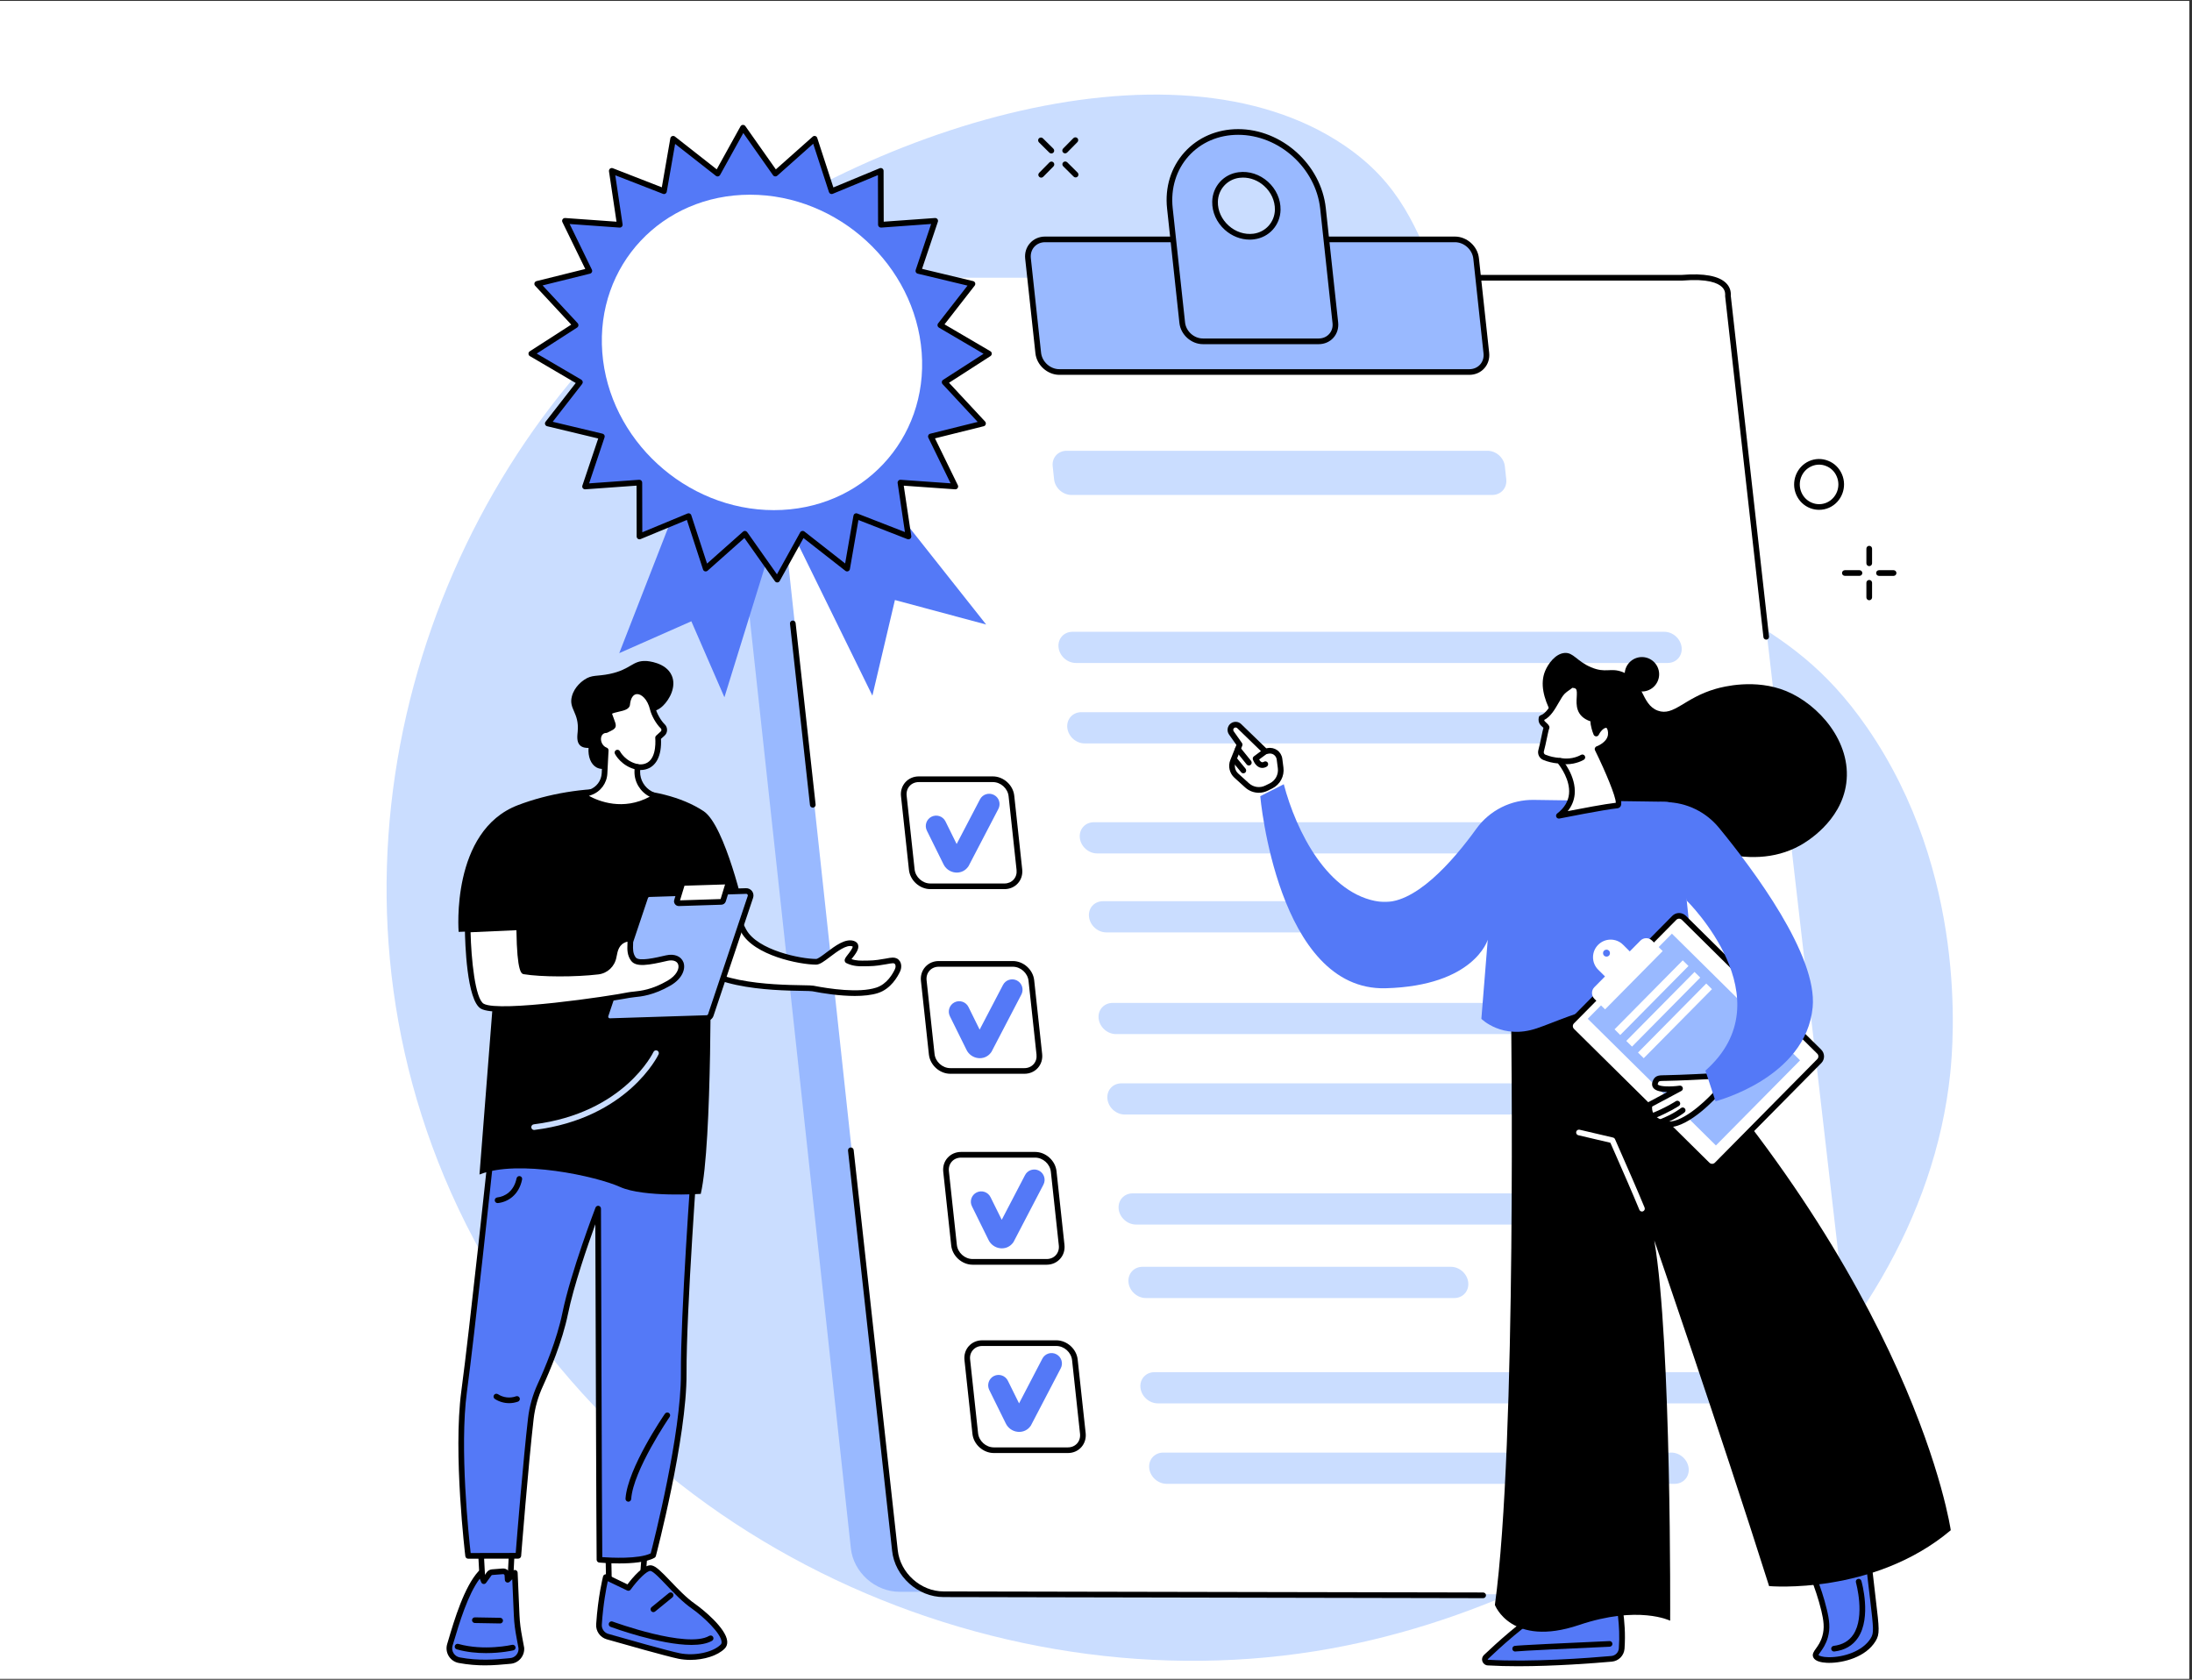
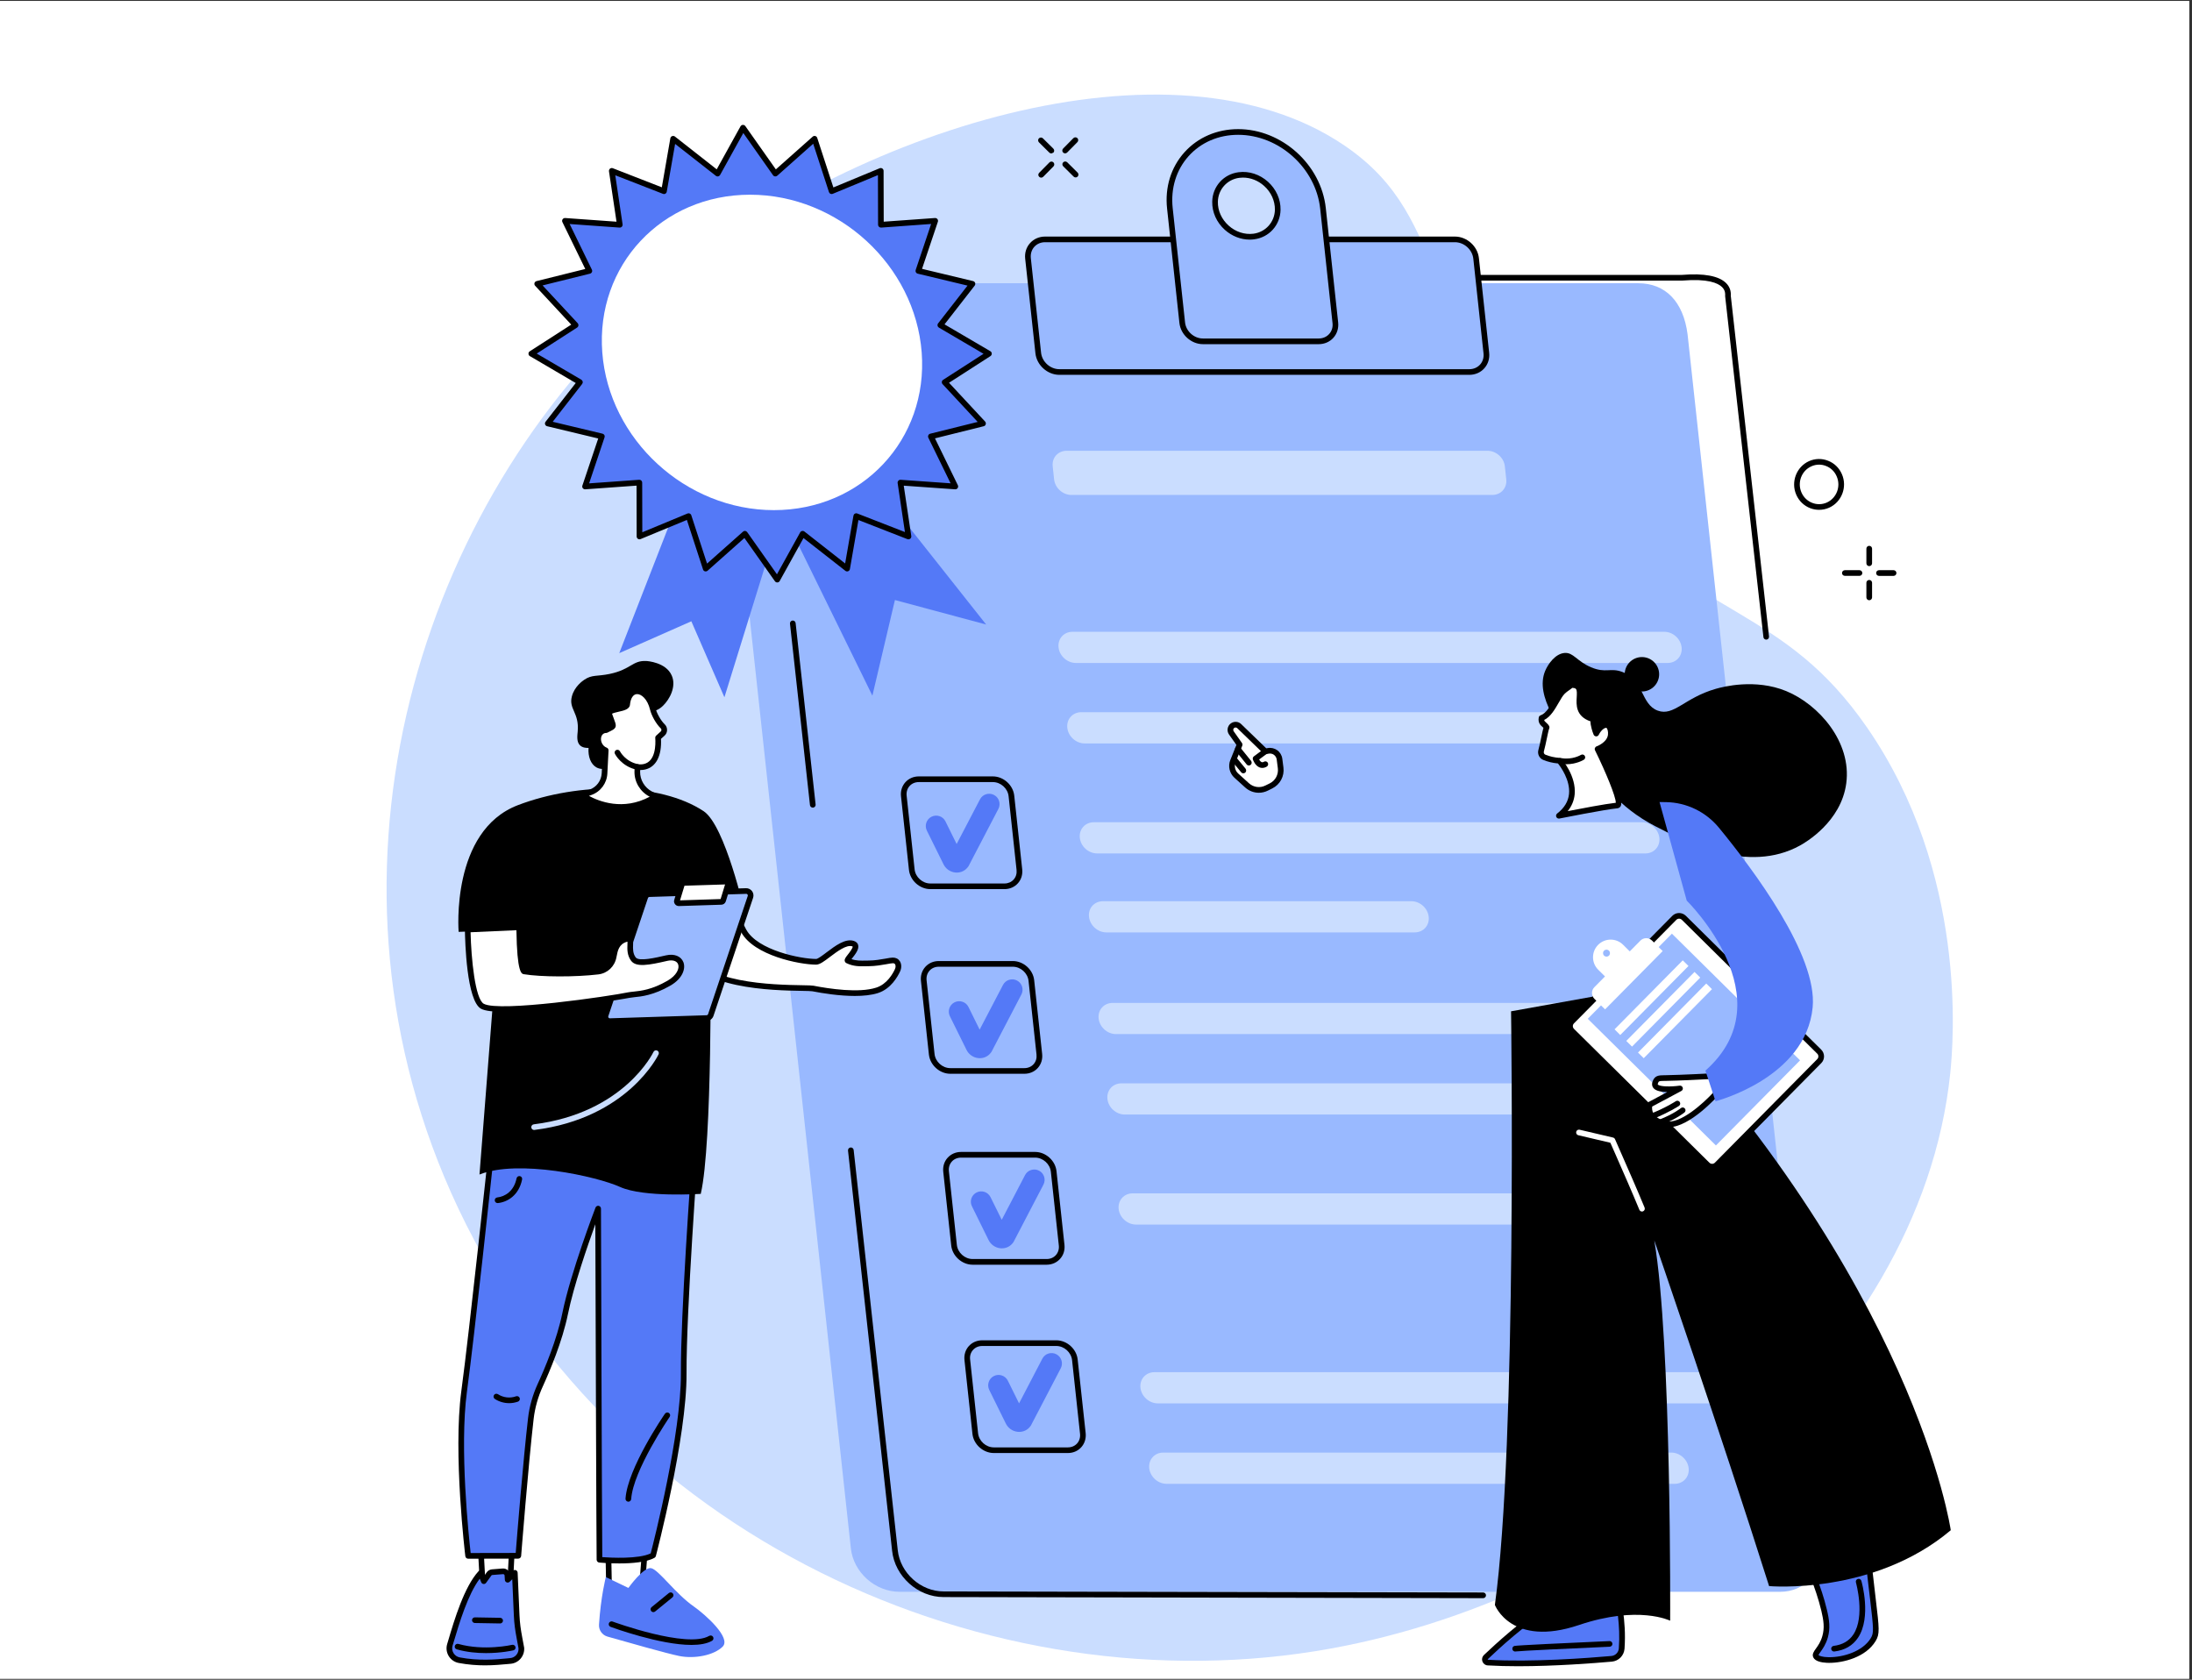
<svg xmlns="http://www.w3.org/2000/svg" width="261" zoomAndPan="magnify" viewBox="0 0 195.75 150" height="200" preserveAspectRatio="xMidYMid meet" version="1.0">
  <rect x="0" y="0" width="195.75" height="150" fill="#333333" stroke="none" />
  <defs>
    <clipPath id="9ae477bc7e">
      <path d="M 0 0.094 L 195.5 0.094 L 195.5 149.902 L 0 149.902 Z M 0 0.094 " clip-rule="nonzero" />
    </clipPath>
  </defs>
  <g clip-path="url(#9ae477bc7e)">
    <path fill="#ffffff" d="M 0 0.094 L 195.5 0.094 L 195.5 149.906 L 0 149.906 Z M 0 0.094 " fill-opacity="1" fill-rule="nonzero" />
    <path fill="#ffffff" d="M 0 0.094 L 195.5 0.094 L 195.5 149.906 L 0 149.906 Z M 0 0.094 " fill-opacity="1" fill-rule="nonzero" />
  </g>
  <path fill="#caddff" d="M 140.523 43.77 C 125.891 29.047 130.082 19.816 120.07 13 C 104.664 2.508 75.918 11.535 58.957 25.965 C 38.184 43.637 27.465 75.902 39.672 105.094 C 52.676 136.184 86.887 152.32 117.414 147.457 C 144.676 143.113 171.473 121.629 174.16 95.863 C 174.449 93.07 175.734 77.973 166.723 64.953 C 159.273 54.195 152.121 55.441 140.523 43.77 " fill-opacity="1" fill-rule="nonzero" />
  <path fill="#99b9ff" d="M 80.324 142.145 L 158.996 142.145 C 161.16 142.145 162.727 140.41 162.496 138.27 L 150.703 29.848 C 150.328 26.945 148.738 25.293 146.293 25.293 L 67.617 25.293 C 65.672 25.293 64.168 26.695 64.062 28.605 L 75.984 138.27 C 76.215 140.41 78.16 142.145 80.324 142.145 " fill-opacity="1" fill-rule="nonzero" />
-   <path fill="#ffffff" d="M 84.262 142.363 L 162.934 142.363 C 165.098 142.363 167.418 140.254 167.184 138.102 L 154.637 29.383 C 154.613 24.914 152.672 24.801 150.23 24.801 L 71.555 24.801 C 69.609 24.801 68.105 26.215 68 28.133 L 79.922 138.465 C 80.152 140.621 82.098 142.363 84.262 142.363 " fill-opacity="1" fill-rule="nonzero" />
  <path fill="#000000" d="M 132.449 142.715 L 84.262 142.617 C 81.973 142.617 79.914 140.77 79.668 138.492 L 75.73 102.75 C 75.715 102.609 75.816 102.484 75.957 102.469 C 76.094 102.453 76.219 102.555 76.234 102.695 L 80.172 138.438 C 80.391 140.465 82.227 142.113 84.262 142.113 L 132.449 142.207 C 132.59 142.211 132.703 142.32 132.703 142.461 C 132.703 142.602 132.59 142.715 132.449 142.715 " fill-opacity="1" fill-rule="nonzero" />
  <path fill="#000000" d="M 72.582 72.121 C 72.457 72.121 72.348 72.027 72.332 71.898 L 70.547 55.695 C 70.531 55.555 70.633 55.43 70.773 55.414 C 70.91 55.402 71.035 55.5 71.051 55.641 L 72.836 71.844 C 72.852 71.98 72.75 72.105 72.613 72.121 C 72.602 72.121 72.594 72.121 72.582 72.121 " fill-opacity="1" fill-rule="nonzero" />
  <path fill="#000000" d="M 157.727 57.117 C 157.598 57.117 157.488 57.023 157.477 56.891 L 154.062 26.48 C 154.055 26.438 154.059 26.398 154.059 26.375 C 154.066 26.27 154.09 25.941 153.785 25.637 C 153.414 25.27 152.5 24.871 150.25 25.055 L 95.039 25.055 C 94.898 25.055 94.785 24.941 94.785 24.801 C 94.785 24.66 94.898 24.547 95.039 24.547 L 150.219 24.547 C 152.172 24.391 153.492 24.637 154.141 25.277 C 154.453 25.586 154.594 25.969 154.562 26.406 L 157.977 56.836 C 157.992 56.977 157.895 57.102 157.754 57.117 C 157.746 57.117 157.734 57.117 157.727 57.117 " fill-opacity="1" fill-rule="nonzero" />
  <path fill="#99b9ff" d="M 94.605 33.219 L 131.211 33.219 C 132.152 33.219 132.836 32.461 132.734 31.523 L 131.82 23.074 C 131.719 22.137 130.871 21.375 129.93 21.375 L 93.328 21.375 C 92.383 21.375 91.703 22.137 91.805 23.074 L 92.715 31.523 C 92.816 32.461 93.664 33.219 94.605 33.219 " fill-opacity="1" fill-rule="nonzero" />
  <path fill="#000000" d="M 93.328 21.629 C 92.945 21.629 92.602 21.777 92.363 22.043 C 92.125 22.309 92.016 22.668 92.055 23.051 L 92.969 31.492 C 93.055 32.309 93.789 32.969 94.605 32.969 L 131.211 32.969 C 131.594 32.969 131.934 32.82 132.176 32.555 C 132.414 32.289 132.523 31.93 132.48 31.547 L 131.57 23.102 C 131.48 22.289 130.746 21.629 129.93 21.629 Z M 131.211 33.473 L 94.605 33.473 C 93.539 33.473 92.578 32.609 92.465 31.547 L 91.551 23.102 C 91.496 22.578 91.648 22.082 91.988 21.707 C 92.324 21.332 92.801 21.125 93.328 21.125 L 129.93 21.125 C 130.996 21.125 131.957 21.988 132.07 23.051 L 132.984 31.492 C 133.043 32.02 132.887 32.516 132.551 32.891 C 132.215 33.266 131.738 33.473 131.211 33.473 " fill-opacity="1" fill-rule="nonzero" />
  <path fill="#99b9ff" d="M 111.961 21.121 C 110.168 21.352 108.473 19.828 108.504 18.016 C 108.527 16.781 109.422 15.785 110.645 15.629 C 112.441 15.398 114.137 16.922 114.105 18.734 C 114.082 19.969 113.188 20.965 111.961 21.121 Z M 110.57 11.785 C 106.789 11.785 104.066 14.836 104.473 18.602 L 105.574 28.82 C 105.676 29.738 106.504 30.48 107.426 30.48 L 117.758 30.48 C 118.68 30.48 119.348 29.738 119.25 28.82 L 118.145 18.602 C 117.738 14.836 114.355 11.785 110.57 11.785 " fill-opacity="1" fill-rule="nonzero" />
  <path fill="#000000" d="M 111.004 15.859 C 110.895 15.859 110.785 15.867 110.676 15.879 C 109.586 16.02 108.777 16.918 108.758 18.02 C 108.742 18.809 109.094 19.586 109.719 20.145 C 110.34 20.707 111.148 20.969 111.93 20.871 C 113.023 20.73 113.828 19.832 113.852 18.73 C 113.863 17.941 113.516 17.164 112.891 16.605 C 112.355 16.121 111.68 15.859 111.004 15.859 Z M 111.965 21.121 Z M 111.605 21.398 C 110.805 21.398 110.012 21.09 109.379 20.523 C 108.645 19.863 108.234 18.945 108.254 18.008 C 108.277 16.656 109.27 15.547 110.613 15.379 C 111.543 15.258 112.496 15.57 113.23 16.227 C 113.961 16.887 114.375 17.801 114.355 18.738 C 114.332 20.094 113.34 21.203 111.996 21.371 C 111.863 21.391 111.734 21.398 111.605 21.398 Z M 110.57 12.039 C 108.82 12.039 107.25 12.715 106.145 13.941 C 105.039 15.176 104.535 16.82 104.723 18.574 L 105.828 28.793 C 105.914 29.586 106.629 30.227 107.426 30.227 L 117.758 30.227 C 118.129 30.227 118.465 30.086 118.699 29.824 C 118.934 29.566 119.039 29.219 118.996 28.844 L 117.895 18.629 C 117.5 14.996 114.215 12.039 110.57 12.039 Z M 117.758 30.734 L 107.426 30.734 C 106.379 30.734 105.438 29.887 105.324 28.844 L 104.223 18.629 C 104.016 16.73 104.566 14.945 105.77 13.602 C 106.969 12.27 108.676 11.531 110.57 11.531 C 114.465 11.531 117.977 14.691 118.395 18.574 L 119.5 28.793 C 119.555 29.309 119.402 29.797 119.074 30.164 C 118.742 30.531 118.277 30.734 117.758 30.734 " fill-opacity="1" fill-rule="nonzero" />
  <path fill="#000000" d="M 82.051 69.84 C 81.723 69.84 81.43 69.965 81.227 70.191 C 81.023 70.418 80.93 70.723 80.965 71.051 L 81.676 77.629 C 81.75 78.328 82.383 78.895 83.082 78.895 L 89.699 78.895 C 90.023 78.895 90.316 78.77 90.52 78.543 C 90.727 78.312 90.816 78.008 90.781 77.684 L 90.07 71.102 C 89.996 70.406 89.367 69.84 88.664 69.84 Z M 89.699 79.398 L 83.082 79.398 C 82.133 79.398 81.277 78.629 81.172 77.684 L 80.461 71.102 C 80.41 70.633 80.551 70.188 80.852 69.852 C 81.152 69.52 81.578 69.332 82.051 69.332 L 88.664 69.332 C 89.613 69.332 90.473 70.102 90.574 71.051 L 91.285 77.629 C 91.336 78.102 91.199 78.543 90.898 78.879 C 90.598 79.215 90.172 79.398 89.699 79.398 " fill-opacity="1" fill-rule="nonzero" />
  <path fill="#5479f7" d="M 85.441 77.922 C 85.398 77.922 85.352 77.918 85.305 77.914 C 84.84 77.863 84.438 77.574 84.242 77.148 L 82.77 74.172 C 82.543 73.711 82.734 73.156 83.191 72.93 C 83.652 72.703 84.207 72.891 84.434 73.352 L 85.43 75.371 L 87.516 71.379 C 87.75 70.926 88.309 70.75 88.766 70.988 C 89.219 71.223 89.395 71.781 89.156 72.238 L 86.488 77.355 L 86.449 77.406 C 86.215 77.734 85.844 77.922 85.441 77.922 " fill-opacity="1" fill-rule="nonzero" />
  <path fill="#000000" d="M 83.832 86.328 C 83.504 86.328 83.211 86.453 83.008 86.68 C 82.805 86.906 82.711 87.211 82.746 87.535 L 83.457 94.117 C 83.531 94.816 84.164 95.383 84.863 95.383 L 91.48 95.383 C 91.805 95.383 92.098 95.258 92.301 95.031 C 92.508 94.801 92.598 94.496 92.562 94.172 L 91.852 87.594 C 91.777 86.895 91.148 86.328 90.445 86.328 Z M 91.48 95.887 L 84.863 95.887 C 83.914 95.887 83.059 95.117 82.953 94.172 L 82.242 87.594 C 82.191 87.121 82.332 86.676 82.633 86.34 C 82.934 86.008 83.359 85.82 83.832 85.82 L 90.445 85.82 C 91.398 85.82 92.254 86.59 92.355 87.535 L 93.066 94.117 C 93.117 94.59 92.98 95.031 92.68 95.367 C 92.379 95.703 91.953 95.887 91.48 95.887 " fill-opacity="1" fill-rule="nonzero" />
  <path fill="#000000" d="M 85.824 103.375 C 85.496 103.375 85.203 103.5 85 103.727 C 84.797 103.953 84.703 104.258 84.738 104.586 L 85.449 111.164 C 85.523 111.863 86.156 112.43 86.855 112.43 L 93.469 112.43 C 93.797 112.43 94.09 112.305 94.293 112.078 C 94.496 111.852 94.59 111.547 94.555 111.219 L 93.844 104.641 C 93.77 103.941 93.137 103.375 92.438 103.375 Z M 93.469 112.938 L 86.855 112.938 C 85.906 112.938 85.047 112.164 84.945 111.219 L 84.234 104.641 C 84.184 104.168 84.32 103.723 84.625 103.387 C 84.926 103.055 85.352 102.867 85.824 102.867 L 92.438 102.867 C 93.387 102.867 94.246 103.637 94.348 104.586 L 95.059 111.164 C 95.109 111.637 94.973 112.078 94.668 112.414 C 94.367 112.75 93.941 112.938 93.469 112.938 " fill-opacity="1" fill-rule="nonzero" />
  <path fill="#000000" d="M 87.715 120.195 C 87.387 120.195 87.098 120.32 86.895 120.547 C 86.688 120.773 86.594 121.078 86.633 121.402 L 87.344 127.984 C 87.418 128.684 88.047 129.25 88.75 129.25 L 95.363 129.25 C 95.691 129.25 95.984 129.125 96.188 128.898 C 96.391 128.668 96.484 128.363 96.449 128.039 L 95.738 121.457 C 95.66 120.762 95.031 120.195 94.328 120.195 Z M 95.363 129.754 L 88.75 129.754 C 87.797 129.754 86.941 128.984 86.84 128.039 L 86.129 121.457 C 86.078 120.988 86.215 120.543 86.516 120.207 C 86.816 119.875 87.242 119.688 87.715 119.688 L 94.328 119.688 C 95.281 119.688 96.137 120.457 96.238 121.402 L 96.953 127.984 C 97 128.453 96.863 128.898 96.562 129.234 C 96.262 129.57 95.836 129.754 95.363 129.754 " fill-opacity="1" fill-rule="nonzero" />
  <path fill="#5479f7" d="M 87.5 94.496 C 87.453 94.496 87.406 94.492 87.359 94.488 C 86.898 94.438 86.492 94.148 86.297 93.723 L 84.824 90.742 C 84.602 90.285 84.789 89.73 85.246 89.504 C 85.707 89.277 86.262 89.465 86.488 89.926 L 87.484 91.945 L 89.57 87.953 C 89.805 87.5 90.367 87.324 90.82 87.559 C 91.273 87.797 91.449 88.355 91.211 88.809 L 88.543 93.926 L 88.504 93.98 C 88.27 94.309 87.902 94.496 87.5 94.496 " fill-opacity="1" fill-rule="nonzero" />
  <path fill="#5479f7" d="M 89.469 111.477 C 89.422 111.477 89.375 111.473 89.328 111.469 C 88.867 111.418 88.461 111.129 88.266 110.703 L 86.797 107.723 C 86.566 107.266 86.758 106.711 87.215 106.484 C 87.676 106.258 88.23 106.445 88.457 106.906 L 89.457 108.926 L 91.539 104.934 C 91.773 104.48 92.336 104.305 92.789 104.539 C 93.242 104.777 93.418 105.336 93.18 105.789 L 90.512 110.906 L 90.473 110.961 C 90.238 111.289 89.871 111.477 89.469 111.477 " fill-opacity="1" fill-rule="nonzero" />
  <path fill="#5479f7" d="M 91.016 127.867 C 90.969 127.867 90.922 127.867 90.875 127.859 C 90.414 127.812 90.008 127.52 89.812 127.098 L 88.34 124.117 C 88.117 123.66 88.305 123.102 88.762 122.875 C 89.223 122.648 89.777 122.84 90.004 123.297 L 91.004 125.32 L 93.086 121.324 C 93.32 120.871 93.883 120.695 94.336 120.934 C 94.789 121.172 94.965 121.73 94.73 122.184 L 92.059 127.301 L 92.02 127.355 C 91.785 127.684 91.414 127.867 91.016 127.867 " fill-opacity="1" fill-rule="nonzero" />
  <path fill="#caddff" d="M 133.262 44.199 L 95.684 44.199 C 94.91 44.199 94.215 43.574 94.133 42.805 L 94.008 41.645 C 93.922 40.875 94.48 40.254 95.254 40.254 L 132.836 40.254 C 133.609 40.254 134.305 40.875 134.387 41.645 L 134.512 42.805 C 134.598 43.574 134.035 44.199 133.262 44.199 " fill-opacity="1" fill-rule="nonzero" />
  <path fill="#caddff" d="M 148.922 59.203 L 96.082 59.203 C 95.309 59.203 94.613 58.582 94.531 57.812 C 94.445 57.039 95.004 56.418 95.777 56.418 L 148.621 56.418 C 149.395 56.418 150.09 57.039 150.172 57.812 C 150.254 58.582 149.695 59.203 148.922 59.203 " fill-opacity="1" fill-rule="nonzero" />
  <path fill="#caddff" d="M 142.234 66.387 L 96.863 66.387 C 96.09 66.387 95.395 65.762 95.312 64.992 C 95.23 64.223 95.789 63.598 96.562 63.598 L 141.934 63.598 C 142.707 63.598 143.402 64.223 143.484 64.992 C 143.566 65.762 143.008 66.387 142.234 66.387 " fill-opacity="1" fill-rule="nonzero" />
  <path fill="#caddff" d="M 146.934 76.211 L 97.98 76.211 C 97.207 76.211 96.512 75.59 96.43 74.82 C 96.348 74.051 96.906 73.426 97.68 73.426 L 146.633 73.426 C 147.406 73.426 148.102 74.051 148.184 74.82 C 148.266 75.59 147.707 76.211 146.934 76.211 " fill-opacity="1" fill-rule="nonzero" />
  <path fill="#caddff" d="M 126.336 83.262 L 98.797 83.262 C 98.027 83.262 97.332 82.637 97.25 81.867 C 97.164 81.098 97.723 80.477 98.5 80.477 L 126.035 80.477 C 126.809 80.477 127.504 81.098 127.586 81.867 C 127.672 82.637 127.109 83.262 126.336 83.262 " fill-opacity="1" fill-rule="nonzero" />
  <path fill="#caddff" d="M 152.504 92.344 L 99.664 92.344 C 98.887 92.344 98.195 91.719 98.109 90.949 C 98.027 90.18 98.59 89.559 99.363 89.559 L 152.203 89.559 C 152.977 89.559 153.672 90.18 153.754 90.949 C 153.836 91.719 153.277 92.344 152.504 92.344 " fill-opacity="1" fill-rule="nonzero" />
  <path fill="#caddff" d="M 145.816 99.527 L 100.445 99.527 C 99.672 99.527 98.977 98.902 98.895 98.133 C 98.812 97.363 99.371 96.742 100.145 96.742 L 145.516 96.742 C 146.289 96.742 146.984 97.363 147.066 98.133 C 147.148 98.902 146.59 99.527 145.816 99.527 " fill-opacity="1" fill-rule="nonzero" />
  <path fill="#caddff" d="M 153.219 109.352 L 101.449 109.352 C 100.68 109.352 99.98 108.73 99.898 107.961 C 99.816 107.191 100.375 106.566 101.148 106.566 L 152.918 106.566 C 153.691 106.566 154.387 107.191 154.469 107.961 C 154.551 108.73 153.992 109.352 153.219 109.352 " fill-opacity="1" fill-rule="nonzero" />
-   <path fill="#caddff" d="M 129.867 115.914 L 102.328 115.914 C 101.555 115.914 100.859 115.289 100.777 114.52 C 100.695 113.75 101.254 113.125 102.027 113.125 L 129.566 113.125 C 130.34 113.125 131.035 113.75 131.117 114.52 C 131.199 115.289 130.641 115.914 129.867 115.914 " fill-opacity="1" fill-rule="nonzero" />
  <path fill="#caddff" d="M 156.238 125.32 L 103.395 125.32 C 102.621 125.32 101.93 124.695 101.844 123.926 C 101.762 123.156 102.32 122.535 103.094 122.535 L 155.938 122.535 C 156.711 122.535 157.406 123.156 157.488 123.926 C 157.57 124.695 157.012 125.32 156.238 125.32 " fill-opacity="1" fill-rule="nonzero" />
  <path fill="#caddff" d="M 149.551 132.504 L 104.18 132.504 C 103.406 132.504 102.711 131.879 102.629 131.109 C 102.547 130.34 103.105 129.715 103.879 129.715 L 149.25 129.715 C 150.023 129.715 150.719 130.34 150.801 131.109 C 150.883 131.879 150.324 132.504 149.551 132.504 " fill-opacity="1" fill-rule="nonzero" />
  <path fill="#5479f7" d="M 61.613 42.125 L 55.301 58.324 L 61.738 55.48 L 64.691 62.266 L 70.391 43.875 L 61.613 42.125 " fill-opacity="1" fill-rule="nonzero" />
  <path fill="#5479f7" d="M 68.992 43.949 L 77.906 62.121 L 79.918 53.582 L 88.066 55.77 L 75.07 39.352 L 68.992 43.949 " fill-opacity="1" fill-rule="nonzero" />
  <path fill="#5479f7" d="M 66.352 11.406 L 69.242 15.5 L 72.742 12.395 L 74.266 17.078 L 78.652 15.258 L 78.668 20.07 L 83.512 19.723 L 82.012 24.191 L 86.84 25.348 L 83.973 29.035 L 88.312 31.582 L 84.359 34.129 L 87.785 37.82 L 83.133 38.977 L 85.309 43.445 L 80.41 43.098 L 81.129 47.91 L 76.465 46.09 L 75.648 50.773 L 71.68 47.664 L 69.41 51.762 L 66.52 47.664 L 63.02 50.773 L 61.492 46.09 L 57.105 47.91 L 57.094 43.098 L 52.246 43.445 L 53.75 38.977 L 48.918 37.82 L 51.789 34.129 L 47.445 31.582 L 51.402 29.035 L 47.973 25.348 L 52.629 24.191 L 50.449 19.723 L 55.348 20.07 L 54.633 15.258 L 59.297 17.078 L 60.113 12.395 L 64.082 15.5 L 66.352 11.406 " fill-opacity="1" fill-rule="nonzero" />
  <path fill="#000000" d="M 66.52 47.41 C 66.531 47.41 66.539 47.41 66.547 47.414 C 66.621 47.422 66.684 47.461 66.727 47.52 L 69.383 51.285 L 71.457 47.543 C 71.492 47.477 71.555 47.43 71.629 47.418 C 71.699 47.402 71.777 47.418 71.836 47.465 L 75.473 50.316 L 76.215 46.047 C 76.23 45.973 76.273 45.906 76.34 45.871 C 76.406 45.832 76.484 45.828 76.559 45.855 L 80.812 47.512 L 80.16 43.133 C 80.148 43.059 80.176 42.98 80.227 42.922 C 80.277 42.867 80.352 42.84 80.43 42.844 L 84.891 43.16 L 82.902 39.086 C 82.871 39.016 82.871 38.938 82.902 38.867 C 82.934 38.797 82.996 38.746 83.07 38.73 L 87.309 37.676 L 84.172 34.301 C 84.121 34.246 84.098 34.172 84.105 34.098 C 84.117 34.023 84.16 33.957 84.223 33.918 L 87.832 31.594 L 83.844 29.254 C 83.781 29.215 83.738 29.156 83.723 29.082 C 83.711 29.012 83.727 28.938 83.773 28.879 L 86.402 25.504 L 81.953 24.438 C 81.883 24.422 81.824 24.375 81.789 24.312 C 81.754 24.25 81.75 24.176 81.773 24.109 L 83.152 20 L 78.684 20.324 C 78.613 20.328 78.547 20.301 78.496 20.254 C 78.445 20.207 78.414 20.141 78.414 20.07 L 78.402 15.637 L 74.363 17.309 C 74.297 17.336 74.227 17.336 74.16 17.305 C 74.098 17.277 74.047 17.219 74.027 17.152 L 72.621 12.836 L 69.41 15.691 C 69.355 15.738 69.285 15.762 69.211 15.754 C 69.141 15.746 69.074 15.707 69.035 15.648 L 66.379 11.879 L 64.305 15.625 C 64.27 15.688 64.207 15.734 64.133 15.75 C 64.062 15.766 63.984 15.746 63.926 15.699 L 60.289 12.852 L 59.543 17.117 C 59.531 17.195 59.484 17.258 59.422 17.297 C 59.355 17.332 59.273 17.34 59.203 17.309 L 54.945 15.652 L 55.598 20.031 C 55.609 20.109 55.586 20.184 55.535 20.242 C 55.484 20.297 55.406 20.328 55.332 20.324 L 50.871 20.004 L 52.855 24.078 C 52.891 24.148 52.891 24.23 52.859 24.297 C 52.828 24.367 52.766 24.418 52.691 24.438 L 48.453 25.488 L 51.59 28.863 C 51.637 28.918 51.664 28.992 51.652 29.066 C 51.645 29.141 51.602 29.207 51.539 29.25 L 47.93 31.574 L 51.918 33.91 C 51.98 33.949 52.023 34.012 52.035 34.082 C 52.051 34.152 52.031 34.227 51.988 34.285 L 49.359 37.664 L 53.809 38.727 C 53.879 38.746 53.938 38.789 53.973 38.852 C 54.004 38.914 54.012 38.988 53.988 39.055 L 52.609 43.164 L 57.078 42.844 C 57.145 42.84 57.215 42.863 57.266 42.91 C 57.316 42.957 57.348 43.023 57.348 43.094 L 57.359 47.531 L 61.398 45.855 C 61.461 45.828 61.535 45.832 61.602 45.859 C 61.664 45.891 61.715 45.945 61.734 46.012 L 63.141 50.328 L 66.352 47.477 C 66.398 47.434 66.457 47.41 66.52 47.41 Z M 69.41 52.012 C 69.328 52.012 69.25 51.973 69.203 51.906 L 66.477 48.043 L 63.188 50.965 C 63.125 51.02 63.035 51.039 62.953 51.02 C 62.871 50.996 62.805 50.934 62.781 50.852 L 61.34 46.43 L 57.203 48.141 C 57.125 48.172 57.035 48.164 56.965 48.117 C 56.898 48.07 56.855 47.992 56.855 47.91 L 56.844 43.367 L 52.266 43.695 C 52.184 43.703 52.102 43.664 52.047 43.598 C 51.996 43.531 51.98 43.445 52.008 43.363 L 53.422 39.156 L 48.859 38.062 C 48.777 38.043 48.711 37.984 48.68 37.902 C 48.652 37.82 48.668 37.73 48.719 37.664 L 51.414 34.203 L 47.32 31.801 C 47.242 31.758 47.195 31.676 47.195 31.59 C 47.191 31.5 47.234 31.418 47.309 31.371 L 51.012 28.988 L 47.789 25.52 C 47.727 25.453 47.707 25.359 47.73 25.273 C 47.758 25.188 47.828 25.125 47.914 25.102 L 52.266 24.02 L 50.223 19.832 C 50.184 19.75 50.191 19.656 50.242 19.582 C 50.293 19.504 50.379 19.465 50.469 19.469 L 55.055 19.797 L 54.383 15.297 C 54.371 15.207 54.406 15.117 54.477 15.059 C 54.547 15.004 54.641 14.988 54.727 15.023 L 59.102 16.727 L 59.863 12.348 C 59.879 12.262 59.938 12.188 60.02 12.156 C 60.105 12.125 60.199 12.137 60.27 12.191 L 64.004 15.121 L 66.129 11.281 C 66.172 11.207 66.25 11.156 66.336 11.152 C 66.426 11.148 66.508 11.188 66.559 11.258 L 69.285 15.125 L 72.574 12.203 C 72.637 12.145 72.723 12.125 72.809 12.148 C 72.891 12.168 72.953 12.234 72.98 12.312 L 74.422 16.738 L 78.559 15.023 C 78.637 14.992 78.723 15 78.793 15.047 C 78.863 15.094 78.906 15.172 78.906 15.258 L 78.918 19.797 L 83.496 19.469 C 83.582 19.465 83.66 19.5 83.715 19.566 C 83.766 19.633 83.781 19.723 83.754 19.801 L 82.34 24.008 L 86.902 25.102 C 86.984 25.121 87.051 25.184 87.082 25.262 C 87.109 25.344 87.094 25.434 87.043 25.504 L 84.348 28.965 L 88.441 31.363 C 88.52 31.41 88.566 31.488 88.566 31.578 C 88.57 31.664 88.523 31.746 88.453 31.797 L 84.75 34.18 L 87.973 37.645 C 88.031 37.711 88.055 37.805 88.027 37.891 C 88.004 37.977 87.934 38.043 87.848 38.062 L 83.496 39.145 L 85.539 43.332 C 85.578 43.414 85.57 43.512 85.52 43.586 C 85.469 43.66 85.383 43.703 85.293 43.695 L 80.707 43.371 L 81.379 47.871 C 81.391 47.961 81.355 48.051 81.285 48.105 C 81.215 48.16 81.121 48.176 81.035 48.145 L 76.66 46.438 L 75.898 50.816 C 75.883 50.906 75.824 50.977 75.738 51.012 C 75.656 51.043 75.562 51.027 75.492 50.973 L 71.754 48.047 L 69.629 51.883 C 69.59 51.961 69.512 52.008 69.422 52.012 C 69.418 52.012 69.414 52.012 69.41 52.012 " fill-opacity="1" fill-rule="nonzero" />
  <path fill="#ffffff" d="M 82.309 31.473 C 82.898 39.25 76.988 45.555 69.113 45.555 C 61.238 45.555 54.375 39.25 53.785 31.473 C 53.195 23.695 59.102 17.387 66.98 17.387 C 74.855 17.387 81.719 23.695 82.309 31.473 " fill-opacity="1" fill-rule="nonzero" />
  <path fill="#000000" d="M 144.879 60.004 C 146.832 60.734 146.512 62.898 148.047 63.461 C 149.488 63.984 150.414 62.316 153.223 61.512 C 153.875 61.324 156.75 60.578 159.516 61.715 C 162.418 62.91 165.367 66.258 164.875 69.949 C 164.418 73.402 161.203 75.25 160.75 75.5 C 156.105 78.07 150.594 75.215 147.805 73.773 C 144.547 72.086 142.906 69.758 141.039 67.344 C 139.316 65.109 137.051 62.172 137.984 59.918 C 138.246 59.285 138.902 58.371 139.719 58.309 C 140.512 58.246 140.801 59.043 142.082 59.586 C 143.406 60.145 143.805 59.598 144.879 60.004 " fill-opacity="1" fill-rule="nonzero" />
  <path fill="#000000" d="M 145.109 59.965 C 144.973 60.805 145.543 61.594 146.383 61.73 C 147.219 61.867 148.008 61.297 148.145 60.457 C 148.281 59.621 147.711 58.832 146.875 58.695 C 146.035 58.559 145.246 59.129 145.109 59.965 " fill-opacity="1" fill-rule="nonzero" />
  <path fill="#5479f7" d="M 160.766 138.156 C 161.27 139.184 162.336 141.461 162.895 143.773 C 163.117 144.707 163.199 145.398 162.988 146.156 C 162.68 147.246 162.012 147.59 162.164 147.898 C 162.477 148.547 166.082 148.387 167.281 146.414 C 167.664 145.785 167.555 145.375 167.109 141.574 C 166.715 138.16 166.703 137.676 166.207 137.262 C 164.641 135.973 161.203 137.906 160.766 138.156 " fill-opacity="1" fill-rule="nonzero" />
  <path fill="#000000" d="M 162.395 147.797 C 162.449 147.859 162.738 147.984 163.328 147.988 C 164.625 147.996 166.348 147.469 167.066 146.285 C 167.348 145.816 167.32 145.504 167 142.789 C 166.957 142.434 166.91 142.043 166.859 141.605 L 166.754 140.695 C 166.457 138.098 166.402 137.754 166.047 137.457 C 164.77 136.406 161.938 137.805 161.098 138.262 C 161.781 139.672 162.656 141.699 163.137 143.715 C 163.367 144.656 163.461 145.406 163.23 146.227 C 163.055 146.844 162.766 147.246 162.574 147.516 C 162.5 147.617 162.41 147.742 162.395 147.797 Z M 163.352 148.492 C 163.281 148.492 163.211 148.492 163.145 148.488 C 162.688 148.465 162.109 148.367 161.934 148.008 C 161.797 147.727 161.977 147.48 162.164 147.219 C 162.344 146.969 162.594 146.625 162.742 146.09 C 162.945 145.371 162.859 144.719 162.648 143.832 C 162.148 141.758 161.227 139.66 160.539 138.27 C 160.48 138.148 160.523 138.004 160.637 137.938 C 161.305 137.555 164.719 135.707 166.367 137.066 C 166.895 137.504 166.949 137.984 167.258 140.637 L 167.363 141.543 C 167.414 141.98 167.461 142.375 167.5 142.73 C 167.828 145.492 167.879 145.914 167.496 146.547 C 166.617 147.996 164.617 148.492 163.352 148.492 " fill-opacity="1" fill-rule="nonzero" />
  <path fill="#5479f7" d="M 165.98 141.238 C 165.98 141.238 167.57 146.762 163.781 147.227 L 165.98 141.238 " fill-opacity="1" fill-rule="nonzero" />
  <path fill="#000000" d="M 163.781 147.48 C 163.656 147.48 163.547 147.383 163.531 147.258 C 163.512 147.117 163.613 146.992 163.75 146.977 C 164.535 146.879 165.125 146.539 165.508 145.961 C 166.586 144.332 165.746 141.34 165.738 141.309 C 165.699 141.172 165.777 141.035 165.91 140.996 C 166.047 140.957 166.184 141.035 166.223 141.168 C 166.262 141.301 167.137 144.414 165.93 146.238 C 165.465 146.945 164.75 147.363 163.812 147.477 C 163.801 147.48 163.793 147.48 163.781 147.48 " fill-opacity="1" fill-rule="nonzero" />
  <path fill="#5479f7" d="M 144.395 142.422 C 144.395 142.422 145.012 144.59 144.82 147.215 C 144.785 147.699 144.398 148.086 143.914 148.129 C 141.93 148.305 136.75 148.703 132.871 148.465 C 132.625 148.449 132.512 148.148 132.691 147.977 C 133.699 147.016 136.164 144.746 137.93 143.793 C 140.191 142.566 144.395 142.422 144.395 142.422 " fill-opacity="1" fill-rule="nonzero" />
  <path fill="#000000" d="M 144.199 142.684 C 143.34 142.73 139.953 142.984 138.047 144.016 C 136.305 144.957 133.844 147.227 132.867 148.16 C 132.863 148.164 132.852 148.176 132.859 148.195 C 132.867 148.211 132.879 148.215 132.887 148.215 C 136.73 148.449 141.863 148.059 143.891 147.879 C 144.258 147.848 144.543 147.559 144.566 147.195 C 144.719 145.09 144.34 143.266 144.199 142.684 Z M 135.566 148.793 C 134.629 148.793 133.711 148.77 132.855 148.719 C 132.637 148.707 132.457 148.57 132.383 148.367 C 132.309 148.164 132.359 147.945 132.516 147.793 C 133.512 146.848 136.012 144.539 137.805 143.57 C 140.098 142.332 144.211 142.176 144.387 142.168 C 144.504 142.164 144.605 142.238 144.641 142.352 C 144.664 142.441 145.262 144.594 145.074 147.23 C 145.027 147.844 144.551 148.328 143.938 148.383 C 142.348 148.523 138.863 148.793 135.566 148.793 " fill-opacity="1" fill-rule="nonzero" />
  <path fill="#5479f7" d="M 143.738 146.797 C 143.738 146.797 135.492 147.164 135.309 147.227 L 143.738 146.797 " fill-opacity="1" fill-rule="nonzero" />
  <path fill="#000000" d="M 135.309 147.48 C 135.203 147.48 135.102 147.414 135.066 147.305 C 135.023 147.172 135.094 147.031 135.227 146.984 C 135.406 146.926 139.949 146.715 143.727 146.547 C 143.867 146.539 143.984 146.648 143.992 146.789 C 144 146.926 143.891 147.043 143.75 147.051 C 140.551 147.191 135.695 147.422 135.367 147.473 C 135.348 147.477 135.328 147.48 135.309 147.48 " fill-opacity="1" fill-rule="nonzero" />
  <path fill="#000000" d="M 134.941 90.309 C 134.941 90.309 135.484 128.953 133.496 143.32 C 133.496 143.32 134.949 147.152 141.004 145.113 C 146.316 143.32 149.148 144.727 149.148 144.727 C 149.148 144.727 149.285 119.84 147.73 110.766 C 147.73 110.766 153.59 127.754 157.984 141.637 C 157.984 141.637 167.301 142.469 174.207 136.648 C 174.207 136.648 171.082 114.684 145.832 88.352 L 134.941 90.309 " fill-opacity="1" fill-rule="nonzero" />
  <path fill="#ffffff" d="M 146.633 108.188 C 146.531 108.188 146.438 108.129 146.398 108.031 C 145.734 106.422 144.922 104.578 144.27 103.094 C 144.105 102.727 143.953 102.375 143.809 102.047 L 140.945 101.375 C 140.809 101.344 140.727 101.207 140.758 101.07 C 140.789 100.938 140.926 100.852 141.062 100.883 L 144.047 101.582 C 144.125 101.602 144.191 101.656 144.223 101.727 C 144.379 102.086 144.551 102.48 144.734 102.891 C 145.387 104.375 146.199 106.223 146.867 107.84 C 146.918 107.969 146.855 108.117 146.727 108.168 C 146.695 108.184 146.664 108.188 146.633 108.188 " fill-opacity="1" fill-rule="nonzero" />
-   <path fill="#5479f7" d="M 114.645 70.031 C 115.75 74.234 118.574 79.906 123.219 80.527 C 126.27 80.938 129.785 76.855 131.84 74.008 C 133.031 72.352 134.957 71.395 136.996 71.43 L 148.672 71.594 C 149.703 71.605 150.539 72.441 150.547 73.477 L 150.629 80.426 L 151.781 91.371 C 146.508 87.441 140.297 90.805 137.219 91.836 C 134.148 92.863 132.289 90.98 132.289 90.98 L 132.859 83.918 C 132.859 83.918 131.664 88.035 123.742 88.25 C 114.074 88.512 112.543 71.098 112.543 71.098 L 114.645 70.031 " fill-opacity="1" fill-rule="nonzero" />
  <path fill="#ffffff" d="M 112.996 67.098 L 110.664 64.84 C 110.504 64.684 110.254 64.668 110.07 64.797 C 109.863 64.949 109.816 65.234 109.961 65.445 L 110.703 66.492 L 110.105 67.961 C 109.922 68.414 110.043 68.934 110.402 69.262 L 111.363 70.129 C 111.84 70.566 112.539 70.66 113.117 70.375 L 113.504 70.18 C 114.105 69.879 114.449 69.234 114.363 68.57 L 114.262 67.785 C 114.195 67.293 113.73 66.957 113.246 67.051 L 112.996 67.098 " fill-opacity="1" fill-rule="nonzero" />
  <path fill="#000000" d="M 110.344 64.965 C 110.297 64.965 110.254 64.977 110.219 65.004 C 110.125 65.07 110.102 65.203 110.168 65.297 L 110.906 66.344 C 110.957 66.418 110.969 66.508 110.938 66.586 L 110.34 68.059 C 110.199 68.41 110.293 68.82 110.574 69.074 L 111.531 69.941 C 111.938 70.309 112.516 70.391 113.004 70.145 L 113.395 69.953 C 113.898 69.703 114.184 69.16 114.113 68.602 L 114.012 67.816 C 113.988 67.648 113.898 67.504 113.762 67.402 C 113.625 67.305 113.457 67.27 113.293 67.301 L 113.047 67.348 C 112.965 67.363 112.883 67.336 112.82 67.281 L 110.488 65.023 C 110.449 64.984 110.395 64.965 110.344 64.965 Z M 112.414 70.793 C 111.973 70.793 111.535 70.629 111.191 70.316 L 110.234 69.449 C 109.797 69.051 109.648 68.418 109.871 67.867 L 110.414 66.523 L 109.754 65.59 C 109.527 65.27 109.605 64.82 109.922 64.594 C 110.207 64.391 110.594 64.418 110.84 64.66 L 113.078 66.824 L 113.199 66.805 C 113.496 66.746 113.812 66.816 114.059 66.992 C 114.309 67.172 114.473 67.449 114.512 67.754 L 114.613 68.535 C 114.715 69.309 114.316 70.059 113.617 70.406 L 113.23 70.598 C 112.969 70.73 112.688 70.793 112.414 70.793 " fill-opacity="1" fill-rule="nonzero" />
  <path fill="#ffffff" d="M 112.996 67.098 L 112.125 67.742 C 112.125 67.742 112.414 68.586 112.996 68.238 L 112.996 67.098 " fill-opacity="1" fill-rule="nonzero" />
  <path fill="#000000" d="M 112.727 68.574 C 112.637 68.574 112.559 68.559 112.496 68.535 C 112.09 68.387 111.906 67.883 111.887 67.824 C 111.852 67.723 111.887 67.605 111.977 67.539 L 112.848 66.895 C 112.961 66.812 113.117 66.836 113.199 66.949 C 113.285 67.059 113.262 67.219 113.148 67.301 L 112.441 67.824 C 112.5 67.922 112.582 68.027 112.672 68.059 C 112.707 68.074 112.766 68.082 112.871 68.023 C 112.988 67.949 113.145 67.992 113.215 68.109 C 113.285 68.23 113.246 68.387 113.125 68.457 C 112.977 68.547 112.84 68.574 112.727 68.574 " fill-opacity="1" fill-rule="nonzero" />
  <path fill="#ffffff" d="M 110.543 66.887 L 111.523 68.105 L 110.543 66.887 " fill-opacity="1" fill-rule="nonzero" />
  <path fill="#000000" d="M 111.523 68.359 C 111.453 68.359 111.379 68.324 111.328 68.262 L 110.348 67.047 C 110.258 66.938 110.277 66.777 110.383 66.691 C 110.492 66.602 110.652 66.621 110.738 66.727 L 111.723 67.945 C 111.809 68.055 111.793 68.215 111.684 68.301 C 111.637 68.34 111.582 68.359 111.523 68.359 " fill-opacity="1" fill-rule="nonzero" />
  <path fill="#ffffff" d="M 110.242 67.844 L 111.035 68.805 L 110.242 67.844 " fill-opacity="1" fill-rule="nonzero" />
  <path fill="#000000" d="M 111.035 69.055 C 110.961 69.055 110.891 69.023 110.84 68.965 L 110.047 68.004 C 109.961 67.895 109.977 67.734 110.082 67.648 C 110.191 67.559 110.352 67.574 110.438 67.68 L 111.23 68.641 C 111.316 68.75 111.301 68.91 111.195 69 C 111.148 69.035 111.09 69.055 111.035 69.055 " fill-opacity="1" fill-rule="nonzero" />
  <path fill="#ffffff" d="M 140.379 91.211 L 149.52 81.961 C 149.754 81.727 150.133 81.723 150.367 81.957 L 162.461 93.906 C 162.695 94.141 162.695 94.52 162.465 94.758 L 153.32 104.004 C 153.09 104.238 152.711 104.242 152.473 104.008 L 140.383 92.059 C 140.148 91.824 140.148 91.445 140.379 91.211 " fill-opacity="1" fill-rule="nonzero" />
  <path fill="#000000" d="M 140.559 91.387 C 140.422 91.523 140.426 91.742 140.562 91.879 L 152.652 103.828 C 152.789 103.965 153.008 103.961 153.141 103.828 L 162.285 94.578 C 162.348 94.512 162.387 94.426 162.383 94.332 C 162.383 94.238 162.348 94.152 162.281 94.09 L 150.191 82.137 C 150.055 82.004 149.836 82.004 149.699 82.141 Z M 152.895 104.434 C 152.68 104.434 152.461 104.352 152.297 104.188 L 140.207 92.238 C 139.871 91.906 139.867 91.367 140.199 91.031 L 149.34 81.785 C 149.672 81.449 150.211 81.449 150.547 81.777 L 162.637 93.73 C 162.797 93.891 162.887 94.102 162.891 94.328 C 162.891 94.559 162.805 94.773 162.645 94.934 L 153.5 104.184 C 153.336 104.352 153.117 104.434 152.895 104.434 " fill-opacity="1" fill-rule="nonzero" />
  <path fill="#99b9ff" d="M 153.234 102.289 L 160.75 94.688 L 149.305 83.375 L 141.789 90.977 L 153.234 102.289 " fill-opacity="1" fill-rule="nonzero" />
  <path fill="#ffffff" d="M 142.379 88.156 L 146.492 83.996 C 146.777 83.707 147.242 83.707 147.527 83.988 L 148.48 84.93 L 143.336 90.137 L 142.383 89.195 C 142.098 88.91 142.094 88.445 142.379 88.156 " fill-opacity="1" fill-rule="nonzero" />
  <path fill="#ffffff" d="M 143.246 85.336 C 143.125 85.215 143.121 85.02 143.242 84.898 C 143.363 84.773 143.559 84.773 143.684 84.895 C 143.805 85.016 143.805 85.211 143.684 85.336 C 143.562 85.457 143.367 85.457 143.246 85.336 Z M 142.727 86.598 L 143.844 87.703 L 146.055 85.469 L 144.938 84.359 C 144.32 83.75 143.324 83.758 142.715 84.375 C 142.102 84.992 142.109 85.988 142.727 86.598 " fill-opacity="1" fill-rule="nonzero" />
  <path fill="#ffffff" d="M 144.691 92.426 L 150.785 86.262 L 150.273 85.758 L 144.184 91.918 L 144.691 92.426 " fill-opacity="1" fill-rule="nonzero" />
  <path fill="#ffffff" d="M 145.742 93.461 L 151.836 87.297 L 151.324 86.793 L 145.23 92.953 L 145.742 93.461 " fill-opacity="1" fill-rule="nonzero" />
  <path fill="#ffffff" d="M 146.789 94.496 L 152.883 88.332 L 152.371 87.828 L 146.277 93.992 L 146.789 94.496 " fill-opacity="1" fill-rule="nonzero" />
  <path fill="#ffffff" d="M 153.258 97.648 C 153.258 97.648 150.453 100.805 148.691 100.363 C 146.926 99.922 147.32 98.648 147.32 98.648 L 150.031 97.199 C 150.031 97.199 147.527 97.547 147.805 96.695 C 147.949 96.254 148.168 96.277 148.734 96.27 C 150.207 96.246 152.941 96.094 152.941 96.094 L 153.258 97.648 " fill-opacity="1" fill-rule="nonzero" />
  <path fill="#000000" d="M 147.543 98.812 C 147.523 98.941 147.52 99.188 147.66 99.438 C 147.844 99.754 148.211 99.98 148.754 100.117 C 150.027 100.438 152.16 98.473 152.984 97.574 L 152.734 96.359 C 152.059 96.395 149.957 96.504 148.738 96.523 L 148.648 96.523 C 148.125 96.531 148.121 96.543 148.047 96.773 C 148.031 96.824 148.039 96.836 148.047 96.844 C 148.215 97.043 149.191 97.062 149.996 96.949 C 150.117 96.934 150.23 97.004 150.27 97.121 C 150.309 97.238 150.258 97.367 150.148 97.422 Z M 149.039 100.656 C 148.898 100.656 148.762 100.641 148.629 100.609 C 147.941 100.438 147.469 100.125 147.219 99.68 C 146.91 99.133 147.07 98.594 147.078 98.57 C 147.098 98.508 147.141 98.453 147.199 98.422 L 148.883 97.523 C 148.383 97.512 147.875 97.43 147.656 97.164 C 147.531 97.016 147.5 96.82 147.566 96.613 C 147.758 96.027 148.129 96.023 148.641 96.016 L 148.73 96.016 C 150.184 95.992 152.898 95.844 152.926 95.844 C 153.051 95.836 153.164 95.922 153.188 96.043 L 153.504 97.598 C 153.52 97.676 153.5 97.758 153.445 97.816 C 153.336 97.941 150.902 100.656 149.039 100.656 " fill-opacity="1" fill-rule="nonzero" />
  <path fill="#ffffff" d="M 150.266 99.148 C 150.266 99.148 149.629 99.688 148.258 100.223 L 150.266 99.148 " fill-opacity="1" fill-rule="nonzero" />
  <path fill="#000000" d="M 148.258 100.477 C 148.156 100.477 148.062 100.414 148.023 100.316 C 147.973 100.184 148.035 100.039 148.164 99.988 C 149.473 99.477 150.098 98.961 150.105 98.953 C 150.211 98.867 150.371 98.879 150.461 98.988 C 150.551 99.094 150.535 99.254 150.43 99.34 C 150.402 99.363 149.742 99.91 148.352 100.457 C 148.32 100.469 148.289 100.477 148.258 100.477 " fill-opacity="1" fill-rule="nonzero" />
  <path fill="#ffffff" d="M 149.793 98.547 C 149.793 98.547 148.953 99.105 147.523 99.688 L 149.793 98.547 " fill-opacity="1" fill-rule="nonzero" />
  <path fill="#000000" d="M 147.523 99.938 C 147.422 99.938 147.328 99.879 147.289 99.781 C 147.238 99.648 147.297 99.504 147.43 99.449 C 148.816 98.891 149.645 98.344 149.652 98.336 C 149.77 98.262 149.926 98.293 150.004 98.406 C 150.082 98.523 150.051 98.68 149.934 98.758 C 149.898 98.781 149.055 99.336 147.617 99.922 C 147.586 99.934 147.555 99.938 147.523 99.938 " fill-opacity="1" fill-rule="nonzero" />
  <path fill="#5479f7" d="M 148.785 71.629 C 150.613 71.66 152.336 72.496 153.5 73.91 C 156.594 77.672 162.316 85.316 161.875 89.949 C 161.27 96.273 153.199 98.34 153.199 98.34 L 152.297 95.605 C 159.566 89.176 150.629 80.426 150.629 80.426 L 148.199 71.621 L 148.785 71.629 " fill-opacity="1" fill-rule="nonzero" />
  <path fill="#ffffff" d="M 140.328 61.168 C 140.008 61.434 139.82 61.508 139.559 61.762 C 139.023 62.277 138.559 63.801 137.664 64.117 C 137.566 64.613 137.965 64.672 138.117 64.949 C 138.004 65.195 137.82 66.336 137.625 67.031 C 137.559 67.277 137.68 67.535 137.918 67.629 C 138.312 67.789 138.758 67.895 139.258 67.934 C 139.258 67.934 141.812 70.844 139.211 72.844 C 139.211 72.844 143.227 72.043 144.414 71.93 C 145.117 71.859 142.664 66.891 142.664 66.891 C 142.738 66.863 143.738 66.48 143.844 65.652 C 143.883 65.352 143.816 64.867 143.543 64.766 C 143.277 64.664 142.828 64.934 142.547 65.504 C 142.484 65.367 142.434 65.191 142.375 64.992 C 142.301 64.719 142.246 64.402 142.324 64.242 C 139.832 63.57 142.07 61.148 140.328 61.168 " fill-opacity="1" fill-rule="nonzero" />
  <path fill="#000000" d="M 137.902 64.289 C 137.91 64.387 137.973 64.438 138.078 64.531 C 138.164 64.609 138.266 64.695 138.336 64.828 C 138.375 64.898 138.379 64.98 138.348 65.055 C 138.301 65.156 138.211 65.57 138.137 65.934 C 138.055 66.324 137.965 66.762 137.871 67.098 C 137.836 67.223 137.895 67.352 138.012 67.395 C 138.395 67.551 138.82 67.648 139.277 67.68 C 139.344 67.684 139.402 67.715 139.449 67.766 C 139.5 67.828 140.777 69.305 140.621 70.941 C 140.566 71.492 140.359 71.988 140 72.434 C 141.203 72.199 143.367 71.789 144.293 71.688 C 144.312 71.156 143.375 68.902 142.438 67 C 142.406 66.938 142.402 66.863 142.43 66.797 C 142.457 66.73 142.508 66.676 142.574 66.652 C 142.613 66.641 143.504 66.305 143.594 65.621 C 143.629 65.344 143.547 65.035 143.453 65 C 143.348 64.961 143.008 65.141 142.773 65.617 C 142.73 65.703 142.648 65.758 142.543 65.758 C 142.445 65.754 142.359 65.699 142.316 65.609 C 142.242 65.445 142.184 65.238 142.133 65.059 C 142.062 64.797 142.027 64.586 142.035 64.418 C 140.703 63.957 140.762 62.93 140.805 62.242 C 140.82 61.93 140.84 61.637 140.73 61.52 C 140.664 61.449 140.535 61.43 140.414 61.422 C 140.301 61.516 140.203 61.582 140.113 61.645 C 139.98 61.738 139.867 61.816 139.734 61.945 C 139.562 62.109 139.387 62.418 139.195 62.75 C 138.855 63.34 138.473 64.008 137.902 64.289 Z M 139.211 73.098 C 139.113 73.098 139.023 73.043 138.98 72.949 C 138.934 72.844 138.965 72.719 139.059 72.645 C 139.695 72.156 140.051 71.566 140.117 70.895 C 140.234 69.668 139.375 68.484 139.129 68.176 C 138.66 68.133 138.223 68.027 137.82 67.863 C 137.469 67.723 137.277 67.336 137.383 66.965 C 137.473 66.641 137.562 66.211 137.641 65.832 C 137.723 65.438 137.781 65.168 137.832 64.992 C 137.809 64.969 137.777 64.941 137.742 64.91 C 137.578 64.766 137.324 64.543 137.414 64.07 C 137.43 63.98 137.492 63.906 137.578 63.879 C 138.059 63.711 138.43 63.066 138.758 62.496 C 138.965 62.137 139.16 61.793 139.379 61.582 C 139.543 61.426 139.68 61.328 139.824 61.23 C 139.93 61.156 140.035 61.082 140.168 60.973 C 140.211 60.938 140.27 60.914 140.328 60.914 C 140.676 60.91 140.926 60.996 141.094 61.172 C 141.355 61.445 141.332 61.848 141.309 62.27 C 141.266 63 141.227 63.684 142.391 64 C 142.461 64.02 142.523 64.07 142.555 64.141 C 142.586 64.211 142.582 64.289 142.551 64.355 C 142.551 64.355 142.496 64.477 142.621 64.926 C 142.621 64.93 142.621 64.934 142.621 64.934 C 142.934 64.578 143.32 64.41 143.633 64.527 C 144.059 64.691 144.141 65.309 144.094 65.688 C 144.004 66.406 143.375 66.828 143.004 67.012 C 143.84 68.723 145.051 71.406 144.73 71.988 C 144.668 72.098 144.562 72.168 144.438 72.18 C 143.277 72.293 139.301 73.086 139.262 73.094 C 139.246 73.098 139.227 73.098 139.211 73.098 " fill-opacity="1" fill-rule="nonzero" />
  <path fill="#ffffff" d="M 141.309 67.629 C 141.309 67.629 140.457 68.156 139.34 67.941 L 141.309 67.629 " fill-opacity="1" fill-rule="nonzero" />
  <path fill="#000000" d="M 139.883 68.246 C 139.695 68.246 139.5 68.23 139.289 68.191 C 139.152 68.164 139.066 68.031 139.09 67.895 C 139.117 67.758 139.25 67.668 139.387 67.691 C 140.398 67.887 141.168 67.418 141.176 67.414 C 141.297 67.34 141.453 67.379 141.523 67.496 C 141.598 67.613 141.562 67.77 141.441 67.844 C 141.41 67.863 140.781 68.246 139.883 68.246 " fill-opacity="1" fill-rule="nonzero" />
  <path fill="#000000" d="M 162.449 41.492 C 162.211 41.492 161.977 41.543 161.754 41.645 C 160.883 42.035 160.488 43.078 160.871 43.969 C 161.059 44.406 161.402 44.738 161.836 44.906 C 162.262 45.074 162.727 45.059 163.141 44.875 C 164.012 44.48 164.41 43.438 164.023 42.547 C 163.84 42.109 163.496 41.777 163.059 41.609 C 162.863 41.531 162.652 41.492 162.449 41.492 Z M 162.449 45.527 C 162.18 45.527 161.91 45.48 161.652 45.379 C 161.09 45.16 160.648 44.73 160.406 44.172 C 159.914 43.027 160.426 41.688 161.547 41.18 C 162.09 40.941 162.691 40.922 163.242 41.141 C 163.805 41.355 164.246 41.785 164.488 42.348 C 164.984 43.488 164.469 44.832 163.348 45.336 C 163.059 45.465 162.754 45.527 162.449 45.527 " fill-opacity="1" fill-rule="nonzero" />
  <path fill="#000000" d="M 166.926 50.555 C 166.785 50.555 166.672 50.441 166.672 50.301 L 166.672 48.996 C 166.672 48.855 166.785 48.742 166.926 48.742 C 167.066 48.742 167.18 48.855 167.18 48.996 L 167.18 50.301 C 167.18 50.441 167.066 50.555 166.926 50.555 " fill-opacity="1" fill-rule="nonzero" />
  <path fill="#000000" d="M 166.926 53.602 C 166.785 53.602 166.672 53.484 166.672 53.348 L 166.672 52.039 C 166.672 51.902 166.785 51.789 166.926 51.789 C 167.066 51.789 167.18 51.902 167.18 52.039 L 167.18 53.348 C 167.18 53.484 167.066 53.602 166.926 53.602 " fill-opacity="1" fill-rule="nonzero" />
  <path fill="#000000" d="M 166.059 51.422 L 164.75 51.422 C 164.609 51.422 164.496 51.312 164.496 51.172 C 164.496 51.031 164.609 50.918 164.75 50.918 L 166.059 50.918 C 166.195 50.918 166.309 51.031 166.309 51.172 C 166.309 51.312 166.195 51.422 166.059 51.422 " fill-opacity="1" fill-rule="nonzero" />
  <path fill="#000000" d="M 169.102 51.426 L 167.797 51.426 C 167.656 51.426 167.543 51.312 167.543 51.172 C 167.543 51.031 167.656 50.918 167.797 50.918 L 169.102 50.918 C 169.242 50.918 169.355 51.031 169.355 51.172 C 169.355 51.312 169.242 51.426 169.102 51.426 " fill-opacity="1" fill-rule="nonzero" />
-   <path fill="#000000" d="M 93.891 13.703 C 93.824 13.703 93.762 13.68 93.711 13.633 L 92.781 12.711 C 92.684 12.613 92.68 12.453 92.777 12.355 C 92.875 12.258 93.035 12.254 93.137 12.355 L 94.066 13.273 C 94.164 13.371 94.168 13.531 94.07 13.629 C 94.02 13.68 93.953 13.703 93.891 13.703 " fill-opacity="1" fill-rule="nonzero" />
+   <path fill="#000000" d="M 93.891 13.703 C 93.824 13.703 93.762 13.68 93.711 13.633 L 92.781 12.711 C 92.684 12.613 92.68 12.453 92.777 12.355 C 92.875 12.258 93.035 12.254 93.137 12.355 L 94.066 13.273 C 94.164 13.371 94.168 13.531 94.07 13.629 " fill-opacity="1" fill-rule="nonzero" />
  <path fill="#000000" d="M 96.055 15.844 C 95.992 15.844 95.926 15.82 95.879 15.773 L 94.949 14.852 C 94.848 14.754 94.848 14.594 94.945 14.496 C 95.043 14.395 95.203 14.395 95.305 14.492 L 96.234 15.414 C 96.332 15.512 96.332 15.668 96.234 15.77 C 96.188 15.82 96.121 15.844 96.055 15.844 " fill-opacity="1" fill-rule="nonzero" />
  <path fill="#000000" d="M 92.977 15.863 C 92.914 15.863 92.852 15.84 92.801 15.789 C 92.699 15.691 92.699 15.531 92.797 15.434 L 93.715 14.504 C 93.816 14.402 93.977 14.402 94.074 14.5 C 94.172 14.598 94.176 14.758 94.078 14.859 L 93.16 15.789 C 93.109 15.84 93.043 15.863 92.977 15.863 " fill-opacity="1" fill-rule="nonzero" />
  <path fill="#000000" d="M 95.117 13.695 C 95.055 13.695 94.988 13.672 94.941 13.625 C 94.84 13.527 94.84 13.367 94.938 13.266 L 95.855 12.336 C 95.953 12.238 96.113 12.238 96.215 12.336 C 96.312 12.434 96.312 12.594 96.215 12.691 L 95.297 13.621 C 95.246 13.672 95.184 13.695 95.117 13.695 " fill-opacity="1" fill-rule="nonzero" />
  <path fill="#ffffff" d="M 42.93 138.293 L 43.125 141.867 L 45.516 142.273 L 45.73 138.055 L 42.93 138.293 " fill-opacity="1" fill-rule="nonzero" />
  <path fill="#000000" d="M 43.367 141.652 L 45.277 141.977 L 45.465 138.328 L 43.195 138.523 Z M 45.516 142.523 C 45.504 142.523 45.488 142.523 45.477 142.52 L 43.082 142.117 C 42.969 142.098 42.879 142 42.875 141.883 L 42.68 138.305 C 42.672 138.168 42.773 138.051 42.91 138.039 L 45.707 137.801 C 45.781 137.793 45.852 137.82 45.906 137.871 C 45.957 137.922 45.984 137.992 45.98 138.066 L 45.77 142.285 C 45.766 142.355 45.73 142.426 45.676 142.469 C 45.629 142.504 45.574 142.523 45.516 142.523 " fill-opacity="1" fill-rule="nonzero" />
  <path fill="#5479f7" d="M 45.582 148.32 C 44.574 148.41 42.922 148.617 41.004 148.254 C 40.379 148.133 39.992 147.496 40.176 146.887 C 40.688 145.18 41.582 141.941 42.918 140.484 L 43.207 141.199 L 43.656 140.57 C 43.723 140.469 43.832 140.402 43.953 140.391 L 44.902 140.32 C 45.102 140.305 45.281 140.445 45.312 140.641 L 45.336 141.07 L 45.977 140.449 L 46.137 144.234 C 46.168 144.969 46.254 145.539 46.387 146.266 L 46.555 147.164 C 46.605 147.75 46.172 148.266 45.582 148.32 " fill-opacity="1" fill-rule="nonzero" />
  <path fill="#000000" d="M 42.844 140.973 C 41.773 142.391 41.004 144.988 40.527 146.59 L 40.414 146.961 C 40.348 147.184 40.379 147.418 40.5 147.621 C 40.621 147.82 40.824 147.961 41.051 148.004 C 42.773 148.332 44.289 148.188 45.289 148.094 L 45.562 148.066 C 46.004 148.031 46.336 147.637 46.305 147.195 L 46.141 146.312 C 46.008 145.598 45.918 145 45.887 144.242 L 45.746 141.023 L 45.516 141.25 C 45.441 141.32 45.34 141.34 45.246 141.305 C 45.156 141.27 45.09 141.184 45.086 141.086 L 45.059 140.672 C 45.047 140.609 44.988 140.566 44.922 140.57 L 43.973 140.645 C 43.934 140.648 43.895 140.668 43.871 140.703 C 43.871 140.711 43.867 140.715 43.863 140.719 L 43.41 141.344 C 43.355 141.418 43.266 141.461 43.176 141.449 C 43.086 141.438 43.008 141.379 42.973 141.293 Z M 43.309 148.715 C 42.598 148.715 41.805 148.66 40.957 148.5 C 40.59 148.43 40.266 148.207 40.07 147.883 C 39.875 147.562 39.824 147.172 39.934 146.812 L 40.043 146.445 C 40.566 144.676 41.449 141.715 42.73 140.312 C 42.789 140.25 42.875 140.223 42.961 140.238 C 43.047 140.25 43.117 140.309 43.152 140.391 L 43.27 140.68 L 43.449 140.43 C 43.555 140.262 43.738 140.156 43.934 140.141 L 44.887 140.066 C 45.184 140.043 45.457 140.238 45.543 140.52 L 45.801 140.27 C 45.871 140.199 45.977 140.18 46.07 140.215 C 46.16 140.254 46.223 140.34 46.227 140.441 L 46.391 144.223 C 46.422 144.953 46.504 145.508 46.637 146.219 L 46.805 147.117 C 46.805 147.125 46.809 147.133 46.809 147.141 C 46.867 147.867 46.328 148.508 45.605 148.574 L 45.336 148.598 C 44.793 148.648 44.102 148.715 43.309 148.715 " fill-opacity="1" fill-rule="nonzero" />
  <path fill="#000000" d="M 43.41 147.621 C 42.609 147.621 41.695 147.543 40.793 147.285 C 40.656 147.25 40.578 147.109 40.617 146.977 C 40.656 146.84 40.793 146.762 40.93 146.801 C 43.234 147.449 45.707 146.891 45.73 146.883 C 45.867 146.852 46 146.938 46.035 147.074 C 46.066 147.207 45.98 147.344 45.844 147.375 C 45.777 147.391 44.758 147.621 43.41 147.621 " fill-opacity="1" fill-rule="nonzero" />
  <path fill="#000000" d="M 44.664 144.973 C 44.664 144.973 44.66 144.973 44.66 144.973 L 42.402 144.934 C 42.262 144.93 42.152 144.816 42.152 144.676 C 42.156 144.535 42.273 144.426 42.41 144.43 L 44.668 144.469 C 44.809 144.469 44.918 144.586 44.918 144.723 C 44.914 144.863 44.801 144.973 44.664 144.973 " fill-opacity="1" fill-rule="nonzero" />
  <path fill="#ffffff" d="M 54.297 136.965 L 54.395 142.176 L 57.289 142.32 L 57.688 137.137 L 54.297 136.965 " fill-opacity="1" fill-rule="nonzero" />
  <path fill="#000000" d="M 54.645 141.934 L 57.055 142.059 L 57.414 137.375 L 54.555 137.23 Z M 57.289 142.574 C 57.285 142.574 57.281 142.574 57.277 142.574 L 54.383 142.43 C 54.25 142.422 54.145 142.312 54.141 142.18 L 54.043 136.969 C 54.043 136.898 54.07 136.832 54.121 136.785 C 54.172 136.734 54.238 136.711 54.309 136.711 L 57.699 136.883 C 57.766 136.887 57.832 136.918 57.875 136.969 C 57.922 137.02 57.945 137.086 57.938 137.156 L 57.543 142.34 C 57.531 142.473 57.422 142.574 57.289 142.574 " fill-opacity="1" fill-rule="nonzero" />
  <path fill="#5479f7" d="M 53.492 145.07 C 53.457 145.559 53.773 146.008 54.246 146.145 C 55.891 146.613 59.598 147.668 60.656 147.879 C 62.035 148.156 63.762 147.816 64.535 147.043 C 65.312 146.266 63.031 144.211 61.941 143.445 C 60.32 142.316 58.812 140.164 58.145 140.035 C 57.473 139.906 56.117 141.801 56.117 141.801 L 54.102 140.832 C 54.102 140.832 53.652 142.578 53.492 145.07 " fill-opacity="1" fill-rule="nonzero" />
-   <path fill="#000000" d="M 53.492 145.07 Z M 54.277 141.199 C 54.145 141.797 53.863 143.242 53.742 145.086 C 53.719 145.457 53.961 145.797 54.316 145.902 C 55.883 146.352 59.648 147.418 60.707 147.633 C 62.031 147.898 63.668 147.551 64.359 146.863 C 64.402 146.82 64.453 146.75 64.438 146.602 C 64.371 145.844 62.832 144.379 61.797 143.652 C 60.965 143.074 60.191 142.262 59.508 141.543 C 58.941 140.949 58.352 140.332 58.098 140.285 C 57.789 140.227 56.934 141.098 56.32 141.949 C 56.25 142.051 56.117 142.082 56.008 142.031 Z M 61.652 148.227 C 61.297 148.227 60.945 148.195 60.605 148.129 C 59.531 147.91 55.75 146.836 54.176 146.387 C 53.594 146.219 53.199 145.66 53.238 145.055 C 53.402 142.566 53.836 140.844 53.855 140.77 C 53.875 140.695 53.926 140.637 53.996 140.605 C 54.062 140.574 54.141 140.574 54.211 140.605 L 56.035 141.484 C 56.48 140.891 57.5 139.656 58.191 139.789 C 58.586 139.863 59.066 140.348 59.875 141.195 C 60.543 141.895 61.297 142.691 62.086 143.238 C 62.793 143.734 64.84 145.406 64.941 146.555 C 64.965 146.82 64.887 147.047 64.715 147.219 C 64.09 147.848 62.867 148.227 61.652 148.227 " fill-opacity="1" fill-rule="nonzero" />
  <path fill="#000000" d="M 61.75 146.891 C 58.938 146.891 54.746 145.359 54.527 145.277 C 54.395 145.227 54.328 145.082 54.375 144.953 C 54.426 144.82 54.57 144.754 54.699 144.801 C 54.766 144.828 61.359 147.238 63.332 146.082 C 63.453 146.012 63.609 146.051 63.68 146.172 C 63.75 146.293 63.711 146.445 63.59 146.52 C 63.137 146.781 62.488 146.891 61.75 146.891 " fill-opacity="1" fill-rule="nonzero" />
  <path fill="#000000" d="M 58.352 143.961 C 58.277 143.961 58.203 143.93 58.152 143.867 C 58.066 143.758 58.082 143.598 58.191 143.512 L 59.73 142.258 C 59.836 142.168 59.996 142.184 60.086 142.293 C 60.172 142.402 60.156 142.562 60.047 142.648 L 58.508 143.902 C 58.461 143.941 58.406 143.961 58.352 143.961 " fill-opacity="1" fill-rule="nonzero" />
  <path fill="#5479f7" d="M 43.914 102.504 C 43.914 102.504 42.199 118.691 41.445 124.273 C 40.695 129.852 41.805 138.938 41.805 138.938 L 46.285 138.93 C 46.285 138.93 46.918 130.867 47.406 126.672 C 47.523 125.645 47.809 124.641 48.242 123.699 C 48.922 122.223 49.984 119.676 50.473 117.289 C 51.215 113.641 53.414 107.93 53.414 107.93 C 53.414 107.93 53.5 137 53.535 139.281 C 53.535 139.281 57.031 139.617 58.328 138.887 C 58.328 138.887 61.086 128.43 61.055 122.664 C 61.027 116.895 62.098 102.625 62.098 102.625 L 43.914 102.504 " fill-opacity="1" fill-rule="nonzero" />
  <path fill="#000000" d="M 53.785 139.051 C 54.547 139.105 57.027 139.238 58.109 138.715 C 58.402 137.594 60.832 128.02 60.805 122.664 C 60.777 117.391 61.68 104.875 61.828 102.875 L 44.141 102.758 C 43.93 104.746 42.391 119.145 41.695 124.305 C 41.023 129.309 41.867 137.258 42.031 138.684 L 46.055 138.676 C 46.16 137.32 46.719 130.395 47.156 126.641 C 47.277 125.594 47.566 124.57 48.012 123.594 C 48.629 122.258 49.73 119.648 50.223 117.242 C 50.965 113.613 53.156 107.898 53.18 107.84 C 53.223 107.727 53.34 107.66 53.461 107.68 C 53.578 107.703 53.668 107.809 53.668 107.93 C 53.668 108.211 53.75 135.539 53.785 139.051 Z M 55.297 139.613 C 54.352 139.613 53.578 139.539 53.512 139.535 C 53.383 139.523 53.285 139.414 53.281 139.285 C 53.254 137.316 53.184 115.156 53.164 109.324 C 52.477 111.227 51.234 114.809 50.719 117.344 C 50.215 119.801 49.094 122.445 48.473 123.805 C 48.047 124.734 47.773 125.707 47.656 126.699 C 47.176 130.844 46.547 138.867 46.539 138.949 C 46.527 139.078 46.418 139.18 46.289 139.184 L 41.809 139.191 C 41.809 139.191 41.805 139.191 41.805 139.191 C 41.68 139.191 41.57 139.094 41.555 138.969 C 41.543 138.879 40.449 129.785 41.195 124.238 C 41.938 118.727 43.645 102.641 43.66 102.477 C 43.676 102.352 43.785 102.25 43.914 102.25 L 62.102 102.371 C 62.172 102.371 62.238 102.402 62.285 102.453 C 62.332 102.504 62.355 102.574 62.352 102.645 C 62.34 102.785 61.281 116.973 61.309 122.66 C 61.34 128.395 58.598 138.848 58.57 138.953 C 58.555 139.02 58.512 139.074 58.449 139.109 C 57.727 139.516 56.395 139.613 55.297 139.613 " fill-opacity="1" fill-rule="nonzero" />
  <path fill="#000000" d="M 45.469 125.301 C 45.02 125.301 44.57 125.172 44.191 124.926 C 44.074 124.848 44.039 124.691 44.117 124.574 C 44.191 124.457 44.348 124.426 44.465 124.5 C 44.945 124.812 45.547 124.883 46.086 124.688 C 46.215 124.641 46.359 124.707 46.41 124.84 C 46.457 124.969 46.387 125.117 46.258 125.164 C 46 125.254 45.734 125.301 45.469 125.301 " fill-opacity="1" fill-rule="nonzero" />
  <path fill="#000000" d="M 44.434 107.434 C 44.305 107.434 44.195 107.336 44.184 107.207 C 44.168 107.07 44.27 106.945 44.406 106.93 C 45.09 106.859 45.898 106.375 46.129 105.227 C 46.156 105.09 46.293 105 46.43 105.027 C 46.566 105.055 46.652 105.188 46.625 105.324 C 46.34 106.742 45.32 107.344 44.461 107.434 C 44.453 107.434 44.441 107.434 44.434 107.434 " fill-opacity="1" fill-rule="nonzero" />
  <path fill="#000000" d="M 56.113 134.102 C 56.105 134.102 56.102 134.098 56.094 134.098 C 55.957 134.09 55.852 133.969 55.859 133.828 C 56.047 131.121 59.246 126.441 59.383 126.242 C 59.465 126.129 59.621 126.098 59.734 126.176 C 59.852 126.258 59.879 126.414 59.801 126.527 C 59.77 126.574 56.543 131.293 56.367 133.863 C 56.355 133.996 56.246 134.102 56.113 134.102 " fill-opacity="1" fill-rule="nonzero" />
  <path fill="#ffffff" d="M 60.527 79.414 C 61.508 76.59 62.953 76.973 63.992 77.797 C 64.742 78.387 65.242 79.238 65.414 80.176 C 65.551 80.949 65.836 82.078 66.414 83.133 C 67.496 85.102 71.492 85.891 72.887 85.887 C 73.496 85.887 75.129 83.934 76.176 84.262 C 76.926 84.5 75.523 85.695 75.699 85.781 C 76.352 86.098 76.969 86.031 77.559 86.027 C 78.52 86.023 79.375 85.766 79.734 85.762 C 80.188 85.762 80.34 86.227 80.152 86.641 C 79.883 87.23 79.297 88.125 78.324 88.438 C 76.59 88.996 73.625 88.473 72.594 88.273 C 71.805 88.121 62.52 88.695 61.336 84.82 C 61.09 84.016 60.113 80.602 60.527 79.414 " fill-opacity="1" fill-rule="nonzero" />
  <path fill="#000000" d="M 60.527 79.414 Z M 62.574 77.449 C 62.465 77.449 62.359 77.465 62.258 77.492 C 61.668 77.664 61.168 78.34 60.766 79.496 C 60.434 80.453 61.121 83.246 61.578 84.746 C 62.52 87.828 69.141 87.938 71.633 87.98 C 72.215 87.992 72.5 87.996 72.641 88.023 C 74.07 88.301 76.703 88.695 78.246 88.195 C 79.219 87.887 79.742 86.93 79.922 86.535 C 79.992 86.379 79.996 86.207 79.93 86.105 C 79.891 86.047 79.828 86.016 79.734 86.016 C 79.621 86.016 79.414 86.055 79.18 86.098 C 78.758 86.172 78.18 86.277 77.562 86.281 C 77.477 86.281 77.395 86.285 77.309 86.285 C 76.789 86.297 76.203 86.309 75.59 86.008 C 75.512 85.973 75.457 85.902 75.438 85.82 C 75.398 85.648 75.508 85.512 75.719 85.238 C 75.844 85.082 76.172 84.656 76.145 84.523 C 76.145 84.523 76.129 84.516 76.098 84.504 C 75.586 84.344 74.773 84.957 74.121 85.449 C 73.594 85.848 73.211 86.137 72.887 86.141 C 71.387 86.141 67.332 85.324 66.195 83.254 C 65.598 82.168 65.305 81.004 65.164 80.223 C 65.004 79.336 64.535 78.547 63.836 77.996 C 63.379 77.633 62.953 77.449 62.574 77.449 Z M 76.336 88.938 C 74.969 88.938 73.496 88.707 72.543 88.52 C 72.441 88.5 72.062 88.492 71.625 88.484 C 69.031 88.441 62.141 88.324 61.094 84.895 C 60.883 84.195 59.836 80.629 60.289 79.332 C 60.746 78.012 61.363 77.23 62.117 77.008 C 62.738 76.828 63.426 77.023 64.148 77.598 C 64.945 78.227 65.48 79.125 65.66 80.133 C 65.797 80.879 66.074 81.984 66.637 83.008 C 67.656 84.867 71.527 85.637 72.887 85.633 C 73.039 85.633 73.488 85.293 73.816 85.043 C 74.602 84.453 75.488 83.781 76.25 84.023 C 76.496 84.102 76.594 84.254 76.629 84.371 C 76.746 84.742 76.398 85.191 76.117 85.551 C 76.094 85.582 76.066 85.617 76.039 85.648 C 76.461 85.797 76.867 85.789 77.297 85.781 C 77.387 85.777 77.473 85.777 77.559 85.777 C 78.133 85.773 78.664 85.676 79.09 85.602 C 79.359 85.551 79.574 85.512 79.73 85.512 C 80.004 85.512 80.219 85.621 80.355 85.832 C 80.516 86.078 80.523 86.43 80.383 86.742 C 80.172 87.199 79.566 88.305 78.402 88.68 C 77.816 88.867 77.09 88.938 76.336 88.938 " fill-opacity="1" fill-rule="nonzero" />
  <path fill="#000000" d="M 40.957 83.215 C 40.957 83.215 40.223 74.199 46.254 71.898 C 51.688 69.824 58.938 69.855 62.836 72.438 C 64.762 73.715 66.516 81.516 66.516 81.516 L 63.453 84.98 C 63.453 84.98 63.629 102.141 62.578 106.613 C 62.578 106.613 57.484 106.949 55.379 105.996 C 53.277 105.043 46.273 103.5 42.82 104.883 L 44.523 83.082 L 40.957 83.215 " fill-opacity="1" fill-rule="nonzero" />
  <path fill="#caddff" d="M 47.699 100.906 C 47.57 100.906 47.461 100.812 47.445 100.684 C 47.43 100.547 47.527 100.418 47.668 100.402 C 55.734 99.391 58.332 93.992 58.355 93.941 C 58.414 93.812 58.566 93.758 58.691 93.816 C 58.816 93.875 58.875 94.027 58.812 94.152 C 58.789 94.211 56.074 99.859 47.73 100.902 C 47.719 100.902 47.707 100.906 47.699 100.906 " fill-opacity="1" fill-rule="nonzero" />
  <path fill="#99b9ff" d="M 63.109 90.91 L 54.473 91.188 C 54.195 91.195 53.996 90.926 54.082 90.664 L 57.625 80.117 C 57.676 79.957 57.82 79.852 57.988 79.844 L 66.625 79.566 C 66.902 79.559 67.102 79.828 67.016 80.09 L 63.477 90.641 C 63.422 90.797 63.277 90.906 63.109 90.91 " fill-opacity="1" fill-rule="nonzero" />
  <path fill="#000000" d="M 66.637 79.82 C 66.637 79.82 66.633 79.82 66.633 79.82 L 57.996 80.098 C 57.934 80.098 57.883 80.141 57.863 80.195 L 54.324 90.742 C 54.301 90.809 54.332 90.859 54.344 90.875 C 54.359 90.895 54.398 90.938 54.465 90.934 L 63.102 90.66 C 63.164 90.656 63.215 90.617 63.234 90.559 L 66.773 80.012 C 66.797 79.945 66.766 79.898 66.754 79.879 C 66.742 79.859 66.703 79.82 66.637 79.82 Z M 54.461 91.441 C 54.254 91.441 54.062 91.344 53.938 91.18 C 53.812 91.008 53.777 90.785 53.844 90.582 L 57.383 80.035 C 57.469 79.777 57.711 79.602 57.98 79.594 L 66.617 79.316 C 66.828 79.309 67.031 79.406 67.16 79.578 C 67.285 79.746 67.32 79.969 67.254 80.172 L 63.715 90.719 C 63.629 90.977 63.391 91.156 63.117 91.164 L 54.48 91.441 C 54.473 91.441 54.469 91.441 54.461 91.441 " fill-opacity="1" fill-rule="nonzero" />
  <path fill="#ffffff" d="M 64.418 80.535 L 60.625 80.66 C 60.504 80.664 60.414 80.543 60.453 80.43 L 60.902 78.965 C 60.926 78.895 60.988 78.848 61.062 78.844 L 64.852 78.723 C 64.973 78.719 65.062 78.836 65.023 78.953 L 64.578 80.418 C 64.555 80.488 64.488 80.535 64.418 80.535 " fill-opacity="1" fill-rule="nonzero" />
  <path fill="#000000" d="M 64.781 78.879 C 64.781 78.879 64.781 78.883 64.781 78.883 Z M 64.41 80.285 Z M 61.125 79.094 L 60.727 80.402 L 64.352 80.285 L 64.75 78.98 Z M 60.695 80.5 Z M 60.621 80.91 C 60.484 80.91 60.355 80.848 60.277 80.738 C 60.191 80.625 60.168 80.48 60.215 80.348 L 60.66 78.891 C 60.719 78.715 60.875 78.598 61.055 78.59 L 64.844 78.469 C 64.98 78.465 65.117 78.531 65.203 78.645 C 65.285 78.754 65.309 78.902 65.262 79.035 L 64.816 80.492 C 64.758 80.668 64.602 80.785 64.426 80.789 L 60.633 80.91 C 60.629 80.91 60.625 80.91 60.621 80.91 " fill-opacity="1" fill-rule="nonzero" />
  <path fill="#ffffff" d="M 41.766 83.008 L 46.367 82.801 C 46.367 82.801 46.402 86.676 46.82 86.746 C 48.297 86.992 51.395 87.004 53.41 86.762 C 54.113 86.676 54.668 86.141 54.801 85.445 C 54.898 84.918 55.008 84.129 55.906 83.859 C 56.688 83.625 55.914 84.781 56.566 85.648 C 56.914 86.113 58.023 85.91 59.535 85.559 C 61.047 85.207 61.43 86.824 59.734 87.797 C 57.898 88.855 56.734 88.738 56.148 88.859 C 54.98 89.109 44.672 90.723 43.082 89.859 C 41.852 89.191 41.766 83.008 41.766 83.008 " fill-opacity="1" fill-rule="nonzero" />
  <path fill="#000000" d="M 42.023 83.25 C 42.078 85.598 42.43 89.215 43.203 89.637 C 44.621 90.406 54.488 88.953 56.098 88.613 C 56.234 88.586 56.395 88.57 56.578 88.551 C 57.23 88.484 58.215 88.383 59.609 87.578 C 60.426 87.109 60.703 86.48 60.555 86.102 C 60.438 85.809 60.07 85.695 59.59 85.805 C 57.934 86.188 56.812 86.395 56.363 85.801 C 55.992 85.309 56.016 84.738 56.031 84.363 C 56.035 84.273 56.039 84.16 56.031 84.086 C 56.02 84.09 56 84.094 55.977 84.102 C 55.27 84.312 55.16 84.902 55.062 85.418 L 55.047 85.492 C 54.895 86.305 54.25 86.914 53.441 87.012 C 51.414 87.258 48.301 87.25 46.777 86.996 C 46.578 86.961 46.172 86.895 46.117 83.066 Z M 45.078 90.359 C 44.094 90.359 43.328 90.281 42.961 90.082 C 41.668 89.379 41.531 84.07 41.516 83.012 C 41.512 82.875 41.621 82.762 41.758 82.758 L 46.355 82.551 C 46.426 82.547 46.492 82.57 46.543 82.617 C 46.594 82.664 46.621 82.73 46.621 82.801 C 46.637 84.344 46.758 86.152 46.93 86.508 C 48.414 86.738 51.457 86.742 53.379 86.508 C 53.969 86.438 54.438 85.992 54.551 85.398 L 54.566 85.328 C 54.664 84.801 54.828 83.918 55.832 83.617 C 55.914 83.594 56.168 83.52 56.359 83.664 C 56.559 83.82 56.547 84.082 56.535 84.383 C 56.523 84.723 56.508 85.148 56.77 85.496 C 57.051 85.875 58.512 85.535 59.477 85.312 C 60.207 85.145 60.812 85.379 61.027 85.918 C 61.246 86.477 60.977 87.375 59.863 88.016 C 58.371 88.875 57.281 88.988 56.629 89.051 C 56.461 89.07 56.312 89.086 56.199 89.109 C 55.617 89.23 48.785 90.359 45.078 90.359 " fill-opacity="1" fill-rule="nonzero" />
  <path fill="#000000" d="M 55.305 68.055 C 54.832 68.445 53.926 68.906 53.254 68.523 C 52.754 68.238 52.5 67.555 52.559 66.789 C 52.316 66.797 52.008 66.762 51.793 66.555 C 51.469 66.234 51.559 65.684 51.59 65.316 C 51.738 63.633 50.77 63.324 51.07 62.188 C 51.301 61.297 52.039 60.797 52.176 60.703 C 52.867 60.23 53.312 60.418 54.449 60.18 C 56.363 59.777 56.465 58.969 57.711 59.027 C 57.785 59.031 59.477 59.133 59.992 60.332 C 60.414 61.309 59.809 62.438 59.211 63.02 C 58.441 63.77 57.938 63.352 57.168 63.977 C 55.82 65.07 56.703 66.898 55.305 68.055 " fill-opacity="1" fill-rule="nonzero" />
  <path fill="#ffffff" d="M 59.184 64.859 C 58.809 64.504 58.414 63.797 58.289 63.297 C 57.844 61.461 56.18 61.121 56.008 62.906 C 55.961 63.383 54.223 63.27 54.402 63.777 C 54.875 65.109 54.906 64.762 54.121 65.203 C 54.035 65.203 53.949 65.215 53.867 65.25 C 53.469 65.41 53.305 65.934 53.5 66.414 C 53.617 66.707 53.844 66.918 54.09 67 L 53.984 69.059 C 53.945 69.832 53.445 70.504 52.715 70.758 L 52.008 71.008 C 52.008 71.008 55.141 73.289 58.551 71.129 L 58.121 70.91 C 57.363 70.527 56.895 69.742 56.91 68.895 L 56.93 68.488 C 57.148 68.523 57.363 68.516 57.566 68.469 C 58.5 68.25 58.859 67.203 58.77 65.875 L 59.176 65.508 C 59.363 65.336 59.367 65.039 59.184 64.859 " fill-opacity="1" fill-rule="nonzero" />
  <path fill="#000000" d="M 52.59 71.07 C 53.488 71.559 55.645 72.422 58.023 71.145 L 58.008 71.137 C 57.172 70.711 56.641 69.828 56.66 68.891 L 56.676 68.48 C 56.68 68.41 56.711 68.344 56.766 68.297 C 56.82 68.25 56.895 68.23 56.965 68.242 C 57.16 68.27 57.344 68.262 57.508 68.223 C 58.543 67.977 58.559 66.512 58.516 65.895 C 58.512 65.816 58.539 65.742 58.598 65.691 L 59.004 65.32 C 59.043 65.285 59.066 65.234 59.066 65.184 C 59.066 65.129 59.047 65.078 59.008 65.043 C 58.605 64.66 58.18 63.918 58.047 63.355 C 57.82 62.426 57.266 61.953 56.863 61.984 C 56.539 62.008 56.312 62.359 56.258 62.93 C 56.219 63.34 55.715 63.453 55.23 63.562 C 55.051 63.605 54.758 63.672 54.656 63.734 C 54.719 63.91 54.773 64.051 54.816 64.172 C 55.043 64.77 55.125 64.996 54.574 65.258 C 54.484 65.297 54.379 65.348 54.246 65.422 C 54.207 65.445 54.168 65.453 54.121 65.453 C 54.062 65.453 54.012 65.465 53.961 65.484 C 53.691 65.594 53.59 65.969 53.734 66.32 C 53.82 66.531 53.984 66.695 54.172 66.762 C 54.277 66.797 54.348 66.898 54.344 67.012 L 54.238 69.074 C 54.195 69.949 53.629 70.707 52.801 70.996 Z M 55.461 72.305 C 53.395 72.305 51.879 71.23 51.855 71.215 C 51.781 71.16 51.742 71.066 51.758 70.973 C 51.77 70.879 51.832 70.801 51.922 70.77 L 52.633 70.52 C 53.266 70.297 53.699 69.719 53.734 69.047 L 53.828 67.16 C 53.582 67.023 53.383 66.797 53.266 66.512 C 53.02 65.902 53.246 65.23 53.773 65.016 C 53.859 64.98 53.957 64.957 54.055 64.953 C 54.176 64.883 54.281 64.836 54.359 64.801 C 54.402 64.777 54.449 64.758 54.48 64.738 C 54.461 64.66 54.402 64.508 54.344 64.348 C 54.293 64.219 54.234 64.059 54.164 63.863 C 54.121 63.738 54.129 63.613 54.191 63.504 C 54.332 63.25 54.695 63.168 55.117 63.07 C 55.316 63.027 55.68 62.945 55.758 62.863 C 55.84 62.039 56.242 61.523 56.828 61.48 C 57.57 61.426 58.273 62.148 58.535 63.234 C 58.648 63.699 59.023 64.359 59.355 64.676 C 59.496 64.809 59.574 64.996 59.57 65.188 C 59.57 65.383 59.488 65.566 59.344 65.695 L 59.027 65.98 C 59.102 67.492 58.594 68.484 57.621 68.715 C 57.48 68.75 57.328 68.766 57.172 68.762 L 57.164 68.906 C 57.148 69.645 57.57 70.348 58.234 70.688 L 58.664 70.906 C 58.746 70.949 58.801 71.027 58.805 71.121 C 58.809 71.211 58.762 71.297 58.688 71.344 C 57.555 72.062 56.445 72.305 55.461 72.305 " fill-opacity="1" fill-rule="nonzero" />
  <path fill="#000000" d="M 56.93 68.742 C 56.91 68.742 56.895 68.742 56.879 68.738 C 55.508 68.457 54.938 67.367 54.914 67.32 C 54.848 67.195 54.898 67.043 55.023 66.98 C 55.145 66.918 55.297 66.965 55.363 67.09 C 55.383 67.129 55.855 68.012 56.98 68.242 C 57.117 68.27 57.203 68.406 57.176 68.543 C 57.152 68.66 57.047 68.742 56.93 68.742 " fill-opacity="1" fill-rule="nonzero" />
</svg>